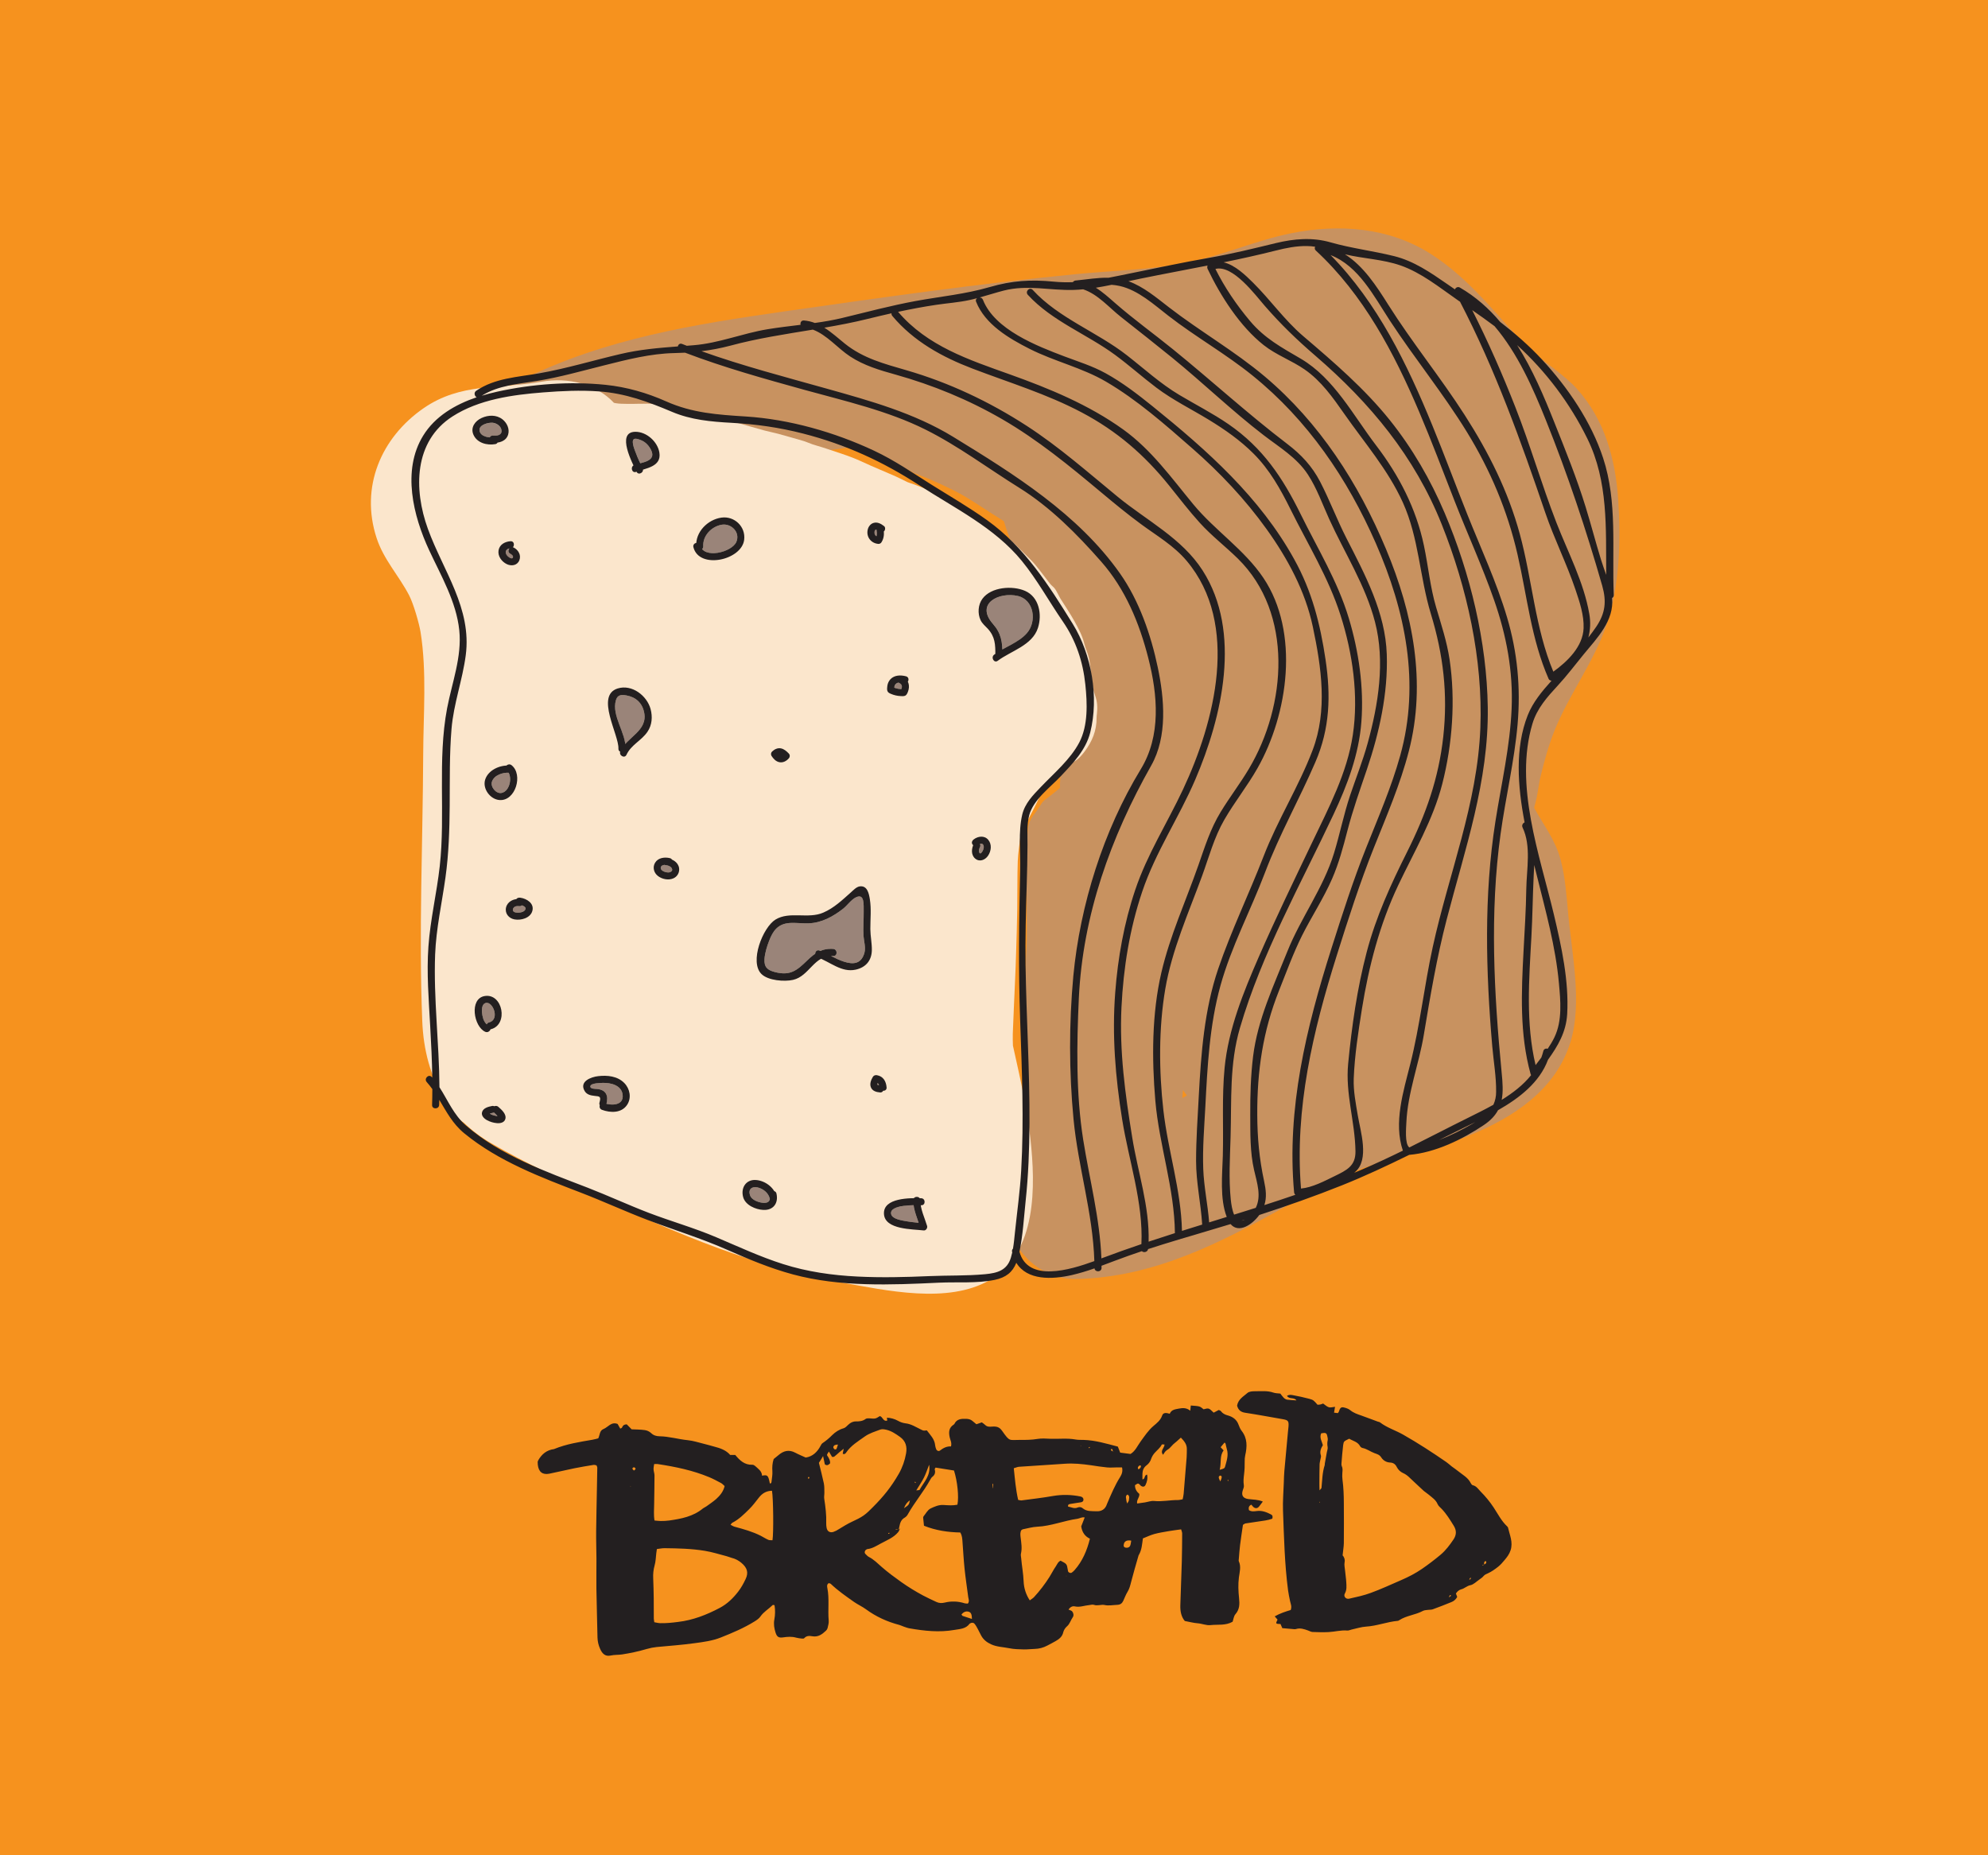
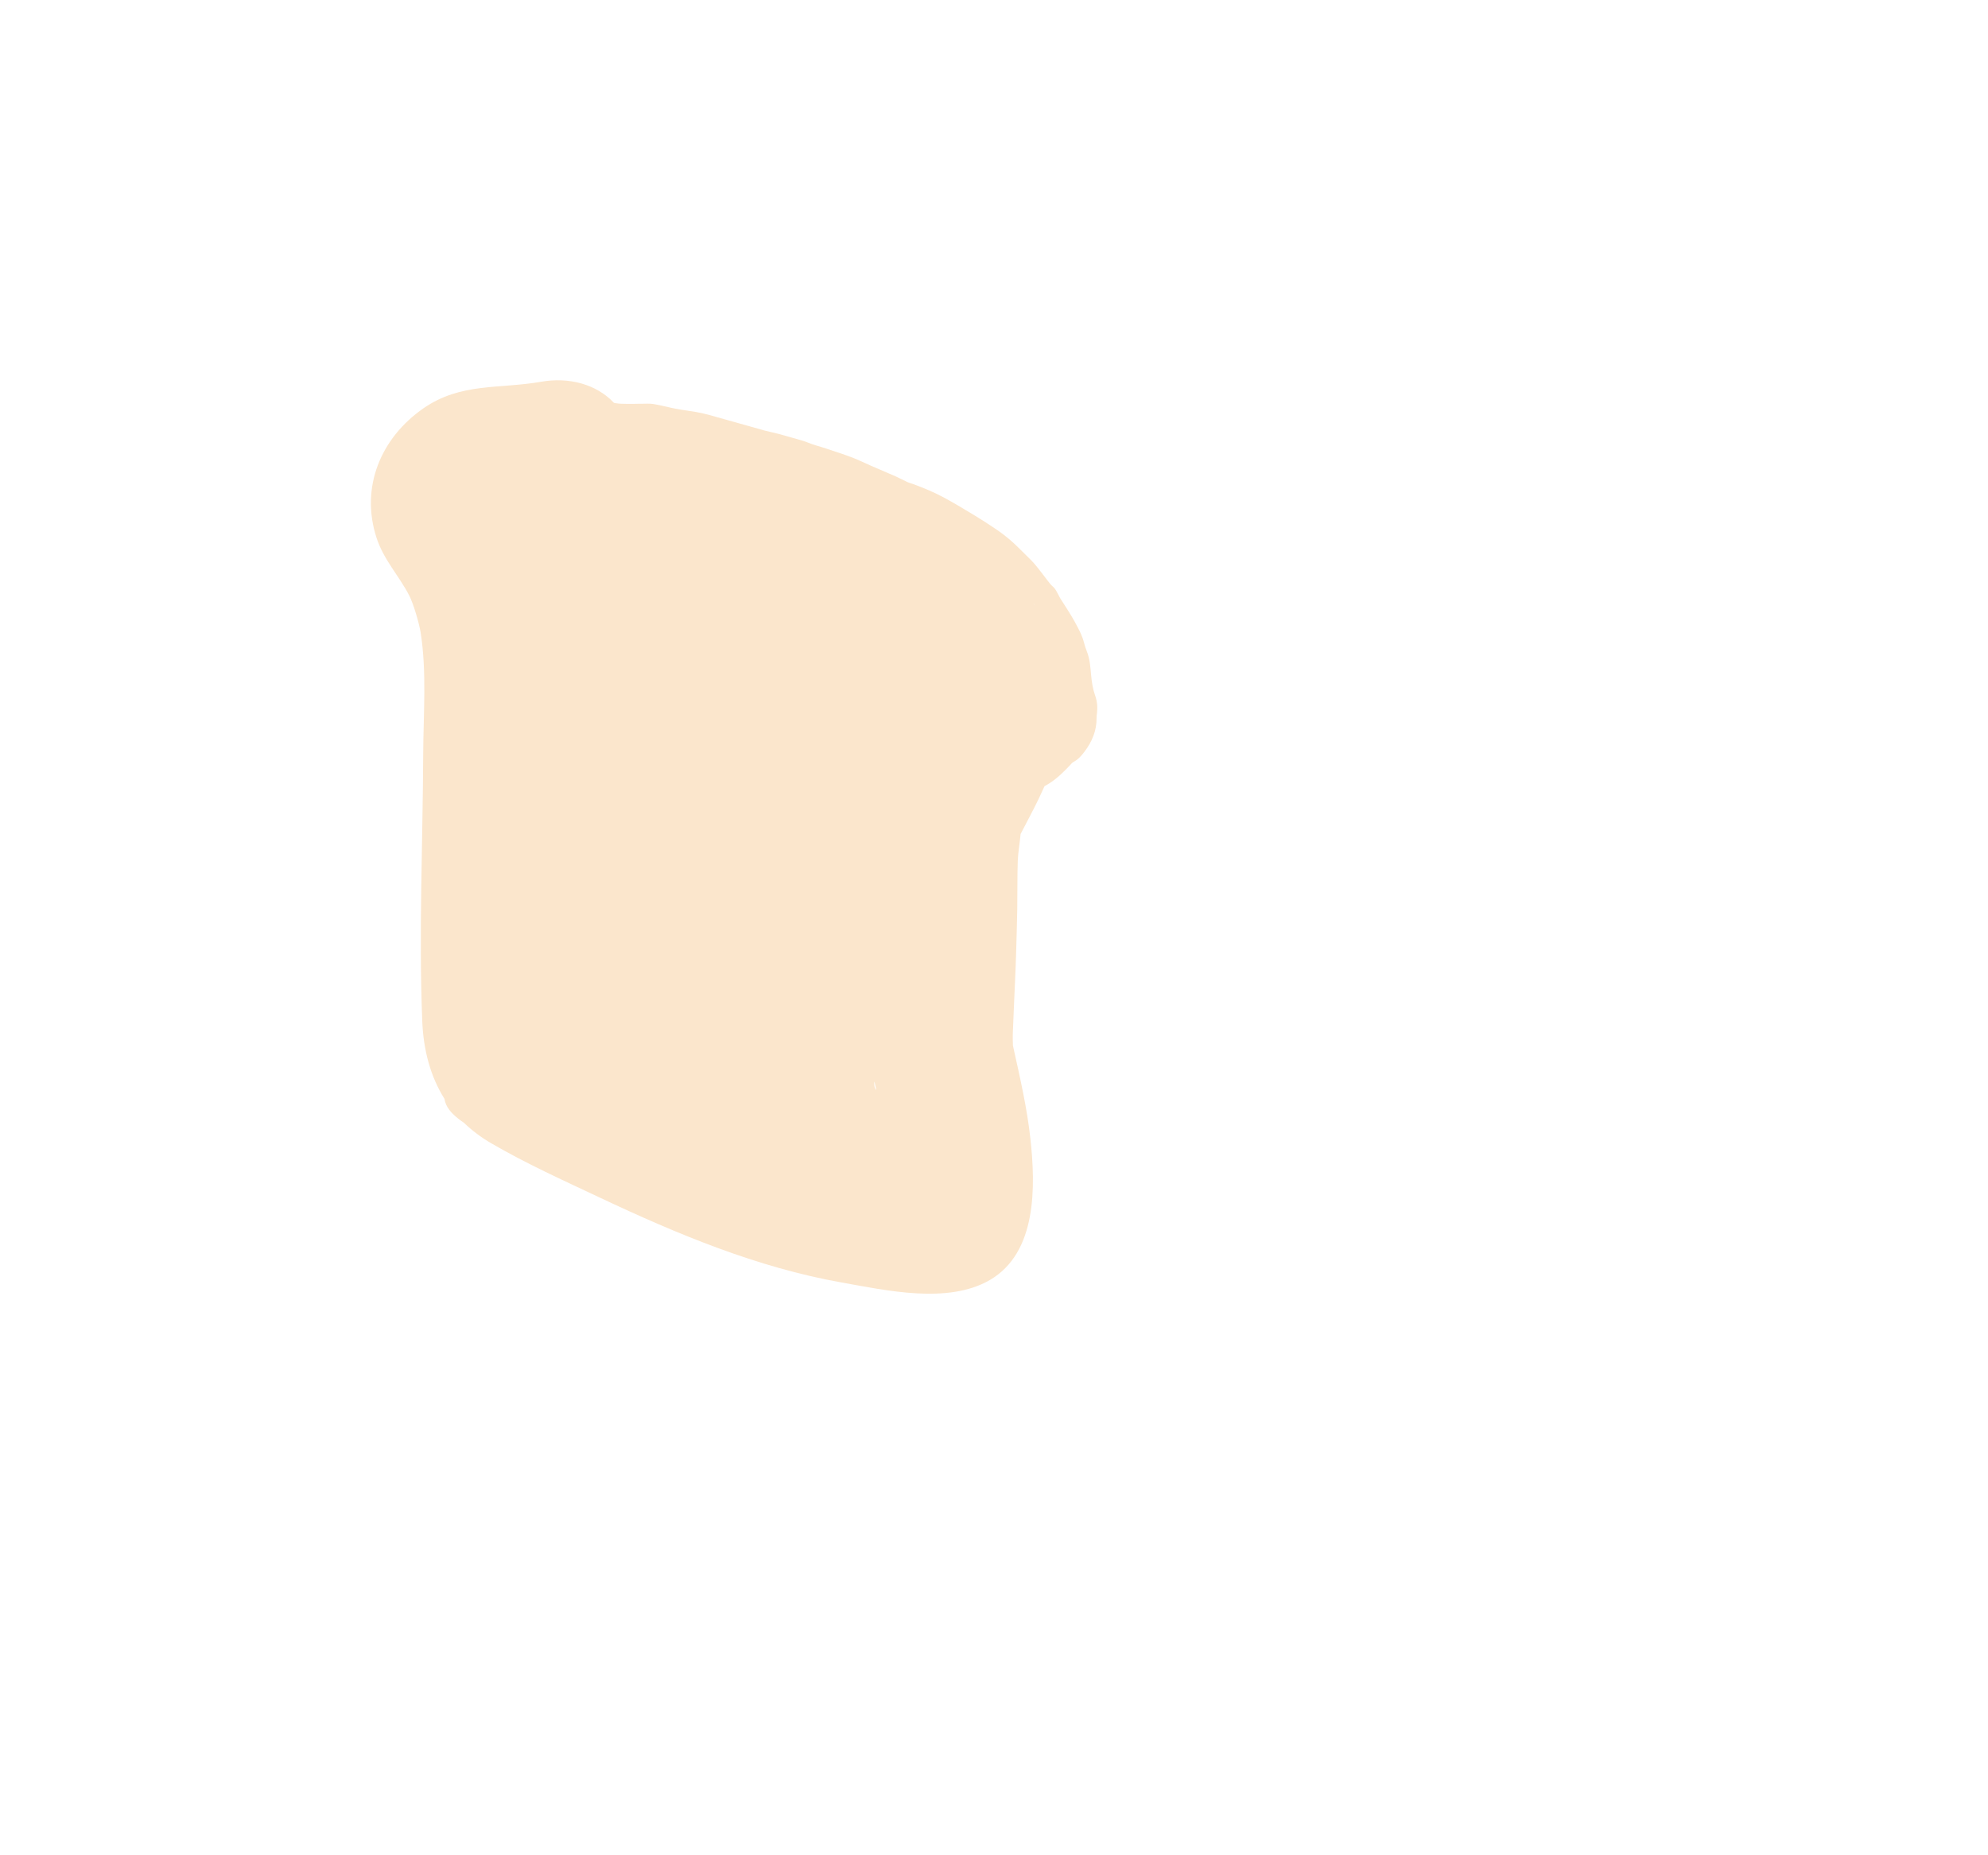
<svg xmlns="http://www.w3.org/2000/svg" version="1.1" id="Layer_1" x="0px" y="0px" viewBox="0 0 4000 3733.1" style="enable-background:new 0 0 4000 3733.1;" xml:space="preserve">
  <style type="text/css">
	.st0{fill:#F6921E;}
	.st1{fill:#231F20;}
	.st2{fill:#C89260;}
	.st3{fill:#FBE6CC;}
	.st4{fill:#9A8479;}
</style>
-   <rect class="st0" width="4000" height="3733.1" />
-   <path class="st1" d="M2145.2,3171.7l0.8-0.2l-0.5-0.8L2145.2,3171.7z M2174.8,2910.2l0.2-1.1l-1,0.4L2174.8,2910.2z M1268.5,2990.1  l-0.2,1.1l1-0.3L1268.5,2990.1z M1842.7,2983.1l-1.8-1.5c-0.3,0.4-0.8,1-0.7,1.1c0.5,0.6,1.2,1,1.8,1.6  C1842.3,2983.9,1842.5,2983.5,1842.7,2983.1 M2470.3,2980.2c0.4-0.1,1.1-0.1,1.1-0.2c0-0.8-0.1-1.6-0.2-2.4  c-0.4,0.1-1.1,0.1-1.1,0.2C2470.1,2978.6,2470.2,2979.4,2470.3,2980.2 M1789.7,3085.7c0-0.5-0.1-0.9-0.1-1.4  c-0.8,0.2-1.6,0.4-2.4,0.8c0,0.5,0.1,0.9,0.2,1.4C1788.1,3086.2,1788.9,3085.9,1789.7,3085.7 M1626.8,2971.9  c-0.5,0.7-0.9,1.5-1.3,2.3c-0.1,0.3,0.7,1.1,0.8,1.1c0.9,0.2,1.9-0.3,2.1-1.2s-0.3-1.9-1.2-2.1  C1627.1,2971.9,1626.9,2971.9,1626.8,2971.9 M2192.1,2911.6c-0.6,0.6-1.3,1.2-1.9,1.8c0.4,0.3,1,0.9,1.1,0.8  c0.7-0.5,1.3-1.1,1.9-1.8C2192.9,2912.2,2192.5,2911.9,2192.1,2911.6 M1997.8,2994.5c0.2,0,0.3-0.1,0.5-0.1v-8.3c-0.5,0-1,0-1.5,0.1  C1997.2,2988.9,1997.5,2991.7,1997.8,2994.5 M1275.5,2959.2c1.4-1.3,3-2.1,3.3-3.2c-0.1-1.3-0.9-2.5-2.1-3.1c-2-0.5-4.3,0.1-4.1,2.8  C1272.7,2956.8,1274.3,2957.8,1275.5,2959.2 M2290.5,2956.7c2.7-1.2,4.8-2.9,5.2-6.1c0.1-0.4-0.1-1.2-0.4-1.3  c-0.8-0.3-2.1-0.7-2.5-0.3C2290.6,2950.7,2287.9,2952.5,2290.5,2956.7 M2455.3,2981.1c3.6-7.7,3.8-10.6,0.6-11.7  c-0.5-0.1-1-0.1-1.4,0.1C2451.3,2971.3,2451.4,2973.3,2455.3,2981.1 M1686,2906.9c-5,0.1-8.2,1-9.3,4.9c-0.4,1.3,1.1,3.5,2.4,4.6  c0.7,0.6,3.5,0.1,3.9-0.6C1684.2,2913.3,1684.8,2910.5,1686,2906.9 M1818.8,3035c10-6.7,10-6.7,12-15.9  C1825.5,3022.7,1822.1,3026.6,1818.8,3035 M2268,3025.5c1.7-3,3.2-4.6,3.3-6.3c0.3-3.9,2.3-8.3-2.1-11.4c-0.5-0.2-1-0.2-1.4,0.1  c-4.3,3.3-1.4,7.6-1.5,11.5C2266.3,3020.8,2267.1,3022.2,2268,3025.5 M2276.1,3100.2c-6.5-1.2-10.5-0.2-13.3,3.3  c-1.2,1.5-1.6,3.8-1.9,5.8c-0.4,3.1,1.5,4.7,4.4,5.1c4.1,0.6,7.4-0.8,8.9-4.6C2275.3,3107,2275.4,3103.9,2276.1,3100.2   M1955.6,3257.8c-0.3-7.4-0.8-12.9-6.6-14.6s-10.7,1-14.5,5.5c1.1,1.5,1.6,2.7,2.4,3C1942.6,3253.6,1948.2,3255.4,1955.6,3257.8   M1843.6,2999.1c4-0.6,6.3-0.4,6.7-1.1c8.2-15.4,22.9-28.3,19.2-50.6c-3.8,9.7-6.5,18-10.3,25.6  C1855.1,2981.2,1849.8,2988.9,1843.6,2999.1 M2454.1,2957.7c7.9-2.1,9.9-3.1,10.6-5.6c3.2-11.9,7.7-23.7,3.7-36.4  c-1.1-3.5-1.6-7.1-2.5-10.6c-0.2-0.8-1.2-1.4-2-2.3c-2.6,3.1-5.2,6.2-7.9,9.4c2,2.2,3.7,4,6,6.5  C2453.6,2929.7,2457.8,2943.3,2454.1,2957.7 M1553.3,2999.8c-11.8,0.3-19.7,5.4-26.2,13.6c-6.4,8-12.5,16.5-19.8,23.6  c-10.3,10.1-20.6,20.5-33.8,27.2c-1.2,0.6-2,2.1-3.6,4.1c3.2,1.6,5.7,3.3,8.4,4c18,4.8,36,9.8,52.7,18.3c5,2.6,9.8,5.8,15,8  c2.5,1.1,5.6,0.6,8.3,0.8C1556.7,3084.8,1556,3015.3,1553.3,2999.8 M2376,2892.9c-3.2,2.9-5.8,5.3-8.5,7.7c-2.3,2-4.9,3.9-7.1,6  c-2.6,2.5-4.8,5.4-7.4,7.8c-2.3,2.1-5.3,3.4-7.5,5.6s-3.6,4.9-5.3,7.4c-6.5-8.1,2.3-13,3-20.6c-2.3,0-5.2-0.6-5.6,0.1  c-3.3,6.7-9.2,11-14,16.4c-3.1,3.4-5.6,7.4-7.2,11.8c-1.6,5.5-5,10.3-9.6,13.7c-5.4,4-7.8,9.6-8.1,16.1c-0.2,4,0,8,0,12.1  c6-0.5,3-8.7,9.3-9.7c1.6,7.6,0,14.5-3.2,21c-2.1,4.1-6,4.3-10.2,0.8c-0.4-0.3-0.5-0.9-0.9-1.3c-3.8-3.3-3.9-3.3-10,0.8  c-0.2,7.7,3.6,13.4,8.7,17.6c0.8,7.1-5.9,11.6-4.4,19.3c5.5-0.8,10.6-1.4,15.6-2.2c6.2-1,12.5-3.5,18.4-2.9  c16.2,1.7,32.1-2,48.2-1.9c3,0,5.9-0.9,9.4-1.5c0.9-3.7,1.5-7.4,2-11.1c2.1-24.3,4.1-48.7,6-73.1c0.4-5.7,0.3-11.4,0.4-17.1  C2388.1,2906.1,2382.5,2899.7,2376,2892.9 M1458,2990.4c-2.5-2.1-4.5-4.6-7.1-6c-7.8-4.2-15.6-8.4-23.7-11.8  c-33.3-13.9-68.4-21.1-103.9-26.5c-2-0.3-4,0-7.1,0c-0.5,3.8-1.4,7.3-1.2,10.7c0.2,4.1,1.9,8.2,1.9,12.3c0,19.2-0.5,38.4-0.7,57.6  c-0.1,10.7-1.2,21.5,0.7,33c4.6,0.4,8.6,1,12.6,1c5.7,0.1,11.4-0.3,17.1-1c24.2-3.5,48.1-8,67.8-24.3c2-1.6,4.6-2.5,6.7-4  c6.7-4.9,13.7-9.5,19.9-14.9C1448.8,3009.4,1455.4,3001.4,1458,2990.4 M2072,3220.4c3.6-2.7,6.3-4.2,8.4-6.4  c11.6-12.6,22-26.2,31.2-40.7c4.4-7,8-14.5,12.7-21.2c2.8-4.1,4.5-9.5,9.8-11.5c12.4,6.5,12.4,6.5,14.3,17.9c0.2,1,0.2,2.1,0.5,3.1  c0.8,2.9,5.1,4.7,7.7,2.9c2.1-1.5,4-3.3,5.7-5.2c15.8-18,24.8-39.2,30.7-63c-10.1-4.7-15.7-12.8-17.5-24.8c2-5.1,4.4-11.2,7-17.9  c-6.1-1.3-10.1,2-14.5,2.6c-27.3,3.8-53.1,14.7-81,16c-9.7,0.4-19.4,3.3-29.1,5.2c-1,0.4-2,1-2.9,1.7c-2.7,4.6-2,9.7-1.4,14.9  c1.3,10.8,3.2,21.5,0.6,32.5c-0.7,2.9,0.3,6.1,0.5,9.2c1.3,15.5,4.3,30.7,4.9,46.4C2060.1,3195.8,2064.4,3209,2072,3220.4   M2048.6,3018.2c3.4,0.6,5,1.2,6.4,1.1c21.1-2.8,42.4-5.2,63.4-8.9c18.5-3.2,37.4-2.8,55.8,1c3.3,0.7,5.8,2.8,5.8,6.4  c0.1,3-2.2,4.7-4.9,5.2c-7.2,1.2-14.4,2.1-21.6,3.4c-2.3,0.4-5.3,0.9-4.4,5.3c6.3,1,12.3,5,19.4,1.8c3.5-1.5,7.5-0.8,10.3,1.8  c8,6.6,17.7,5.3,26.9,5.8c10.5,0.6,18.1-3.9,21.5-14.3c0.3-1,0.7-2,1.2-2.9c7.6-17.6,15-35.3,25.3-51.6c3.6-5.7,5.7-11.9,3.9-19.5  h-9.7c-6.8,0.1-13.6,0.7-20.3,0.1c-10.9-1-21.7-2.8-32.5-4.4c-17.6-2.5-35.1-4.3-52.9-3c-30.7,2.1-61.3,4-92,6.1  c-2.9,0.2-5.8,1.6-10.4,2.9C2042.1,2975.9,2043.7,2996.9,2048.6,3018.2 M1647.7,2943.6c3.4,14,7,27.5,9.9,41.2  c1.2,6,1,12.3,1.1,18.5c0.1,4.1-0.9,8.4-0.3,12.4c2.5,16.4,4.6,32.9,4,49.5c-0.1,3.1,0.2,6.2,0.8,9.3c1.3,7.1,6.7,10.4,13.8,8.1  c3.9-1.4,7.6-3.3,11-5.6c8.7-5.3,17.3-10.7,26.6-15c8-3.7,16.1-7.5,23.2-12.5c6.7-4.7,12.6-10.8,18.4-16.6  c21.4-21.4,37-40.7,52.3-67.3c7.2-12.7,12.1-26.6,14.6-41c2.4-13.3-0.7-24.9-12.2-33.1c-8.5-6-17.1-12-27.4-14.4  c-3.9-0.9-8.6-1.7-12.2-0.4c-10.7,4-22.1,7.4-31.2,13.9c-13.4,9.6-28,18.2-37.6,32.4c-1.3,1.9-3.3,4.2-6.9,2.3c0.5-2.6,1.1-5.3,2-10  c-3.8,3-6.2,4.8-8.5,6.8c-3.5,3-6.9,6.3-10.6,9.1c-1,0.8-2.9,0.3-4.3,0.5c-2.1-3.7-4.1-7-6.4-10.8c-4.1,6.3-4.5,6.5-3,8.7  c3.3,4.8,6,9.6,5.3,15.2c-3.3,3-6.1,5.2-10.5,1.8c-0.9-4.4-1.9-9.2-3.5-16.6C1652.9,2935.7,1650.7,2939,1647.7,2943.6   M1316.5,3264.4c4.2,0.7,8.1,1.8,12.1,1.9c12,0.3,23.8-1,35.7-2.5c30-3.5,57.4-14.3,83.8-28.2c15-7.9,27-19.6,37.2-32.8  c6-7.7,10.8-16.5,15-25.4c6.3-13.3,2.9-22.9-8.8-32.7c-5.6-4.7-12.1-8.1-19.2-9.8c-3.5-0.9-6.8-2.5-10.4-3.4  c-14.6-3.8-29-8.4-43.8-10.8c-26.7-4.4-53.8-5-80.8-5.3c-5-0.1-10.1,1.1-15.6,1.7c-0.5,3.5-0.9,5.9-1.2,8.4  c-1,8.2-1.1,16.7-3.4,24.6c-2.4,8.5-3.3,17.4-2.8,26.2c1.1,27,1.3,54,1.2,81C1315.6,3259.5,1316.1,3261.5,1316.5,3264.4   M1811.5,3075.5l-0.4-0.3c-1.3,2.7-2.1,5.8-4,8c-9.2,11.1-22.8,16.2-34.9,22.8c-8.4,4.5-17,10.2-27.1,11.2c-1,0.1-1.8,0.9-2.7,1.5  c-2.7,1.7-3.5,5.9-1.2,8.2s4.4,4.7,7,6.1c9.9,5,17.6,12.9,25.8,20.1c12.5,11,25.9,20.8,39.5,30.5c14,9.9,28.7,18.9,43.8,27  c8.7,4.7,17.7,8.7,26.6,12.9c5.4,2.6,11,2.8,16.8,1.4c13.2-3.3,27-2.8,40,1.3c2.3,0.7,4.8,0.5,6.7,0.7c3.6-4.8,1.4-8.8,0.8-12.8  c-2.5-19.1-5.4-38.1-7.4-57.2c-1.9-18.1-2.8-36.3-4.2-54.4c-0.5-6.1-0.6-12.4-4.5-18.7c-24.8-0.5-49.3-4-73-13.6  c-0.6-5.5-1.2-10.7-1.6-15.8c-0.1-1.1,0.1-2.1,0.7-3c4.6-5.5,8.2-13,14.2-15.9c8-3.8,16.6-7.8,26.6-7c9.1,0.6,18.5,1.3,27.4-0.6  c3.2-16,0-47.3-6.9-68.8c-12.2-1.9-24.8-3.9-37.1-5.9c-0.9,1.7-1.9,2.8-1.7,3.5c1.7,6.1,0.6,11-4.7,15.1c-2,1.5-3.3,4-4.6,6.3  c-13.3,24.1-31.4,45.1-44.8,69.2c-1.5,2.8-3.7,5.1-6.4,6.7c-7.2,4-9.2,10.7-10.6,17.8c-0.4,2-0.8,4.1-1.3,6.1  c-1.9-0.3-3.9-0.7-5.8-1.1c0,0.4-0.1,0.7-0.1,1.1h5.9C1809.3,3077,1810.3,3076.2,1811.5,3075.5 M2239.2,2921  c0.5-0.1,0.9-0.2,1.4-0.4c0.4-0.2,0.7-0.4,1-0.6c-0.9,0.4-1.8,0.7-2.7,1.1c0-1.5-0.2-3-0.6-4.5c-0.2-0.5-1.6-0.6-2.5-0.9  c-0.1,0.8-0.7,2-0.3,2.5C2236.6,2919.3,2237.8,2920.3,2239.2,2921 M1469.2,2927.8h10.2c8.9,10.8,18.7,20.4,34.5,19.7  c1.8-0.1,4.1,1.2,5.5,2.5c6,5.6,13.5,10.1,13.9,19.5c11.2-2.2,12.4-0.8,15.7,15.6c3,0.4,3.2-2,3.4-3.9c0.7-6.7,2.1-13.5,1.7-20.1  c-0.6-8.5-0.2-16.6,2.6-25.1c2.8-2.3,6.1-4.8,9.2-7.5c10.4-9.1,21.4-12.1,34.3-5.2c6.3,3.4,12.9,6,20.9,9.7  c13.3-1.8,23.3-10.7,30.1-23.9c0.9-1.8,2.1-3.9,3.7-5c7.1-4.8,13.7-10.3,19.7-16.4c5.9-5.8,13.6-11.1,22.5-13.5  c3.7-1,6.9-4.6,9.9-7.4c4.4-4.1,9.1-6.6,15.3-6.5c6.8,0.1,13.5-0.5,19.3-4.9c1.8-1.3,4.9-1.5,7.4-1.3c12.4,1,12.4,1.1,21.3-4.5  c6,1.2,6.5,11.6,14.9,9c-0.2-1.9-0.5-3.8-0.7-5.8c7.9,0.3,15.5,2.5,22.4,6.3c4.5,2.6,9.5,4.3,14.6,5c11.8,1.2,21.3,7.6,31.5,12.5  c4.9,2.4,4.8,2.7,11.8,1.7c6.8,9.1,15.7,17.4,16.8,30.2c0.4,2.6,1,5.1,2,7.5c1.1,3.2,5.1,5,7.6,3c6.6-5.2,13.8-8.9,22.3-8.4  c1.9-7.6-1.4-12.7-2.6-18.1c-2.3-10.3-2-19.6,8.2-25.9c0.5-0.3,0.8-0.6,1.1-1.1c4.9-10.4,14.2-10.7,23.9-10.4  c4.9,0.2,9.2,1.2,12.9,4.6c2.3,2.1,4.8,4,7.6,6.3c3.3-1.1,6.7-2.3,10.9-3.8c2.4,1.6,4.7,3.4,6.8,5.3c3.8,3.7,8.4,3.7,13.1,3.3  c10.5-0.9,15.6,1,21,8.6c15.8,22.4,13.8,17.9,35.6,18.1c12,0.1,23.8,0,35.8-2c8.1-1.3,16.6-0.7,24.9-0.3c17.1,0.7,34.4-1.6,51.5,1.5  c5.1,0.9,10.4,0.7,15.6,0.8c24.1,0.6,47,7.7,69.4,13.5c1.8,4.7,3.3,8.5,4.7,12.1c7.3,1,13.9,1.8,20.8,2.7  c9.7-5.8,13.9-16.4,20.3-25.1c8-10.9,15.2-22.1,25.7-31.1c6.9-5.9,14.4-11.5,17.7-21.3c2.2-6.6,9.1-5.2,15.2-3.4  c3.4-8.6,11.5-9,19-10.5c7.8-1.6,15.3-1.4,22.3,4.4c0.5-4.7,0.8-7.6,1.1-10.5c18.1,1.3,18.1,1.3,25.7,7.6  c10.5-2.8,10.5-2.8,20.3,6.8c3.2-1.7,6.7-3.5,10.2-5.4c1.6,0.8,3.4,1.1,4.2,2.2c3.6,4.9,8.5,7.3,14.2,8.8  c9.9,2.8,17.7,8.2,21.4,18.5c1.6,4.4,3.5,8.9,6.3,12.5c11.8,15.1,11.1,31.9,7.2,49.1c-0.9,4-1.2,8.1-1.1,12.2  c0.2,8.9-0.2,17.7-1.3,26.5c-0.9,7.3-1.6,14.3-0.4,21.7c0.6,3.2-1.1,7-2.2,10.3c-3.2,10,0.5,15.9,11.1,17.4  c9.7,1.3,19.6,0.9,29.3,5.1c-2.6,3.4-4.9,6.5-7.3,9.6c-2.9,3.8-6.8,4.8-10.7,2.1c-2-1.4-3.4-3.6-5.1-5.5c-5,2.3-6,5.9-4.9,11  c4.9,3.4,10.7,2.5,16.2,1.8c10.4-1.3,19.4,2.3,28.3,6.9c1.3,0.7,2.8,2.1,3,3.4c0.3,1.8,0,5-0.9,5.3c-4.4,1.5-8.8,2.7-13.4,3.4  c-13.4,2.1-26.8,3.9-40.1,6c-1.4,0.2-2.7,1.4-5.1,2.8c-1.9,13.2-4.1,27-5.8,40.8c-1.2,9.3-1.7,18.6-2.5,27.9c-0.1,1.6-0.6,3.3,0,4.6  c4.9,10.8,1.6,21.7,0.2,32.3c-1.8,14.1-1.2,28.1,0.3,42.1c1.2,11.7,1.2,22.4-7.3,32.1c-3.5,4-4,10.5-5.7,15.2  c-14.4,8.2-29.9,5.1-44.6,6.8c-8.4,0.9-17.1-3.1-25.9-3.7c-8.2-0.6-16.3-2.9-25.7-4.6c-7.2-8.5-9.3-19.6-9-31.1  c0.8-29.7,2.2-59.3,3-89c0.5-18.7,0.6-37.5,0.7-56.2c0-2.4-1.2-4.8-2.1-8.1c-8.7,1.2-16.9,2.2-25,3.6c-9.7,1.7-19.5,3.2-29,5.8  c-7.9,2.2-15.5,5.9-22.9,8.8c-1.7,11.7-2.2,23-8.1,33.1c-0.3,0.4-0.6,0.9-0.7,1.4c-5.1,17.9-10.5,35.8-15.1,53.9  c-1.7,6.6-3.2,12.9-6.9,18.9c-3.5,5.7-5.9,12.2-8.7,18.3c-2.4,5.2-6,7.9-12.1,8.1c-8.8,0.3-17.4,2.3-26.3,0.2  c-3.4-0.8-7.2,0.4-10.8,0.5c-3,0.1-6.3,0.6-9-0.5c-3.8-1.4-6.9,0-10.3,0.3c-9.7,0.8-19,4.9-29.1,2.6c-4.5-1-9.2,1.1-12.5,6.5  c2.6,1.2,5.9,1.8,7.4,3.7c2.7,3.4,3.5,8.3,1,11.8c-4.2,5.9-5.8,13.3-11.7,18.3c-3.5,3.1-6.1,7.1-7.3,11.6c-2,9.3-8.5,14-15.8,18.2  c-5.4,3.1-10.9,5.9-16.4,8.8c-7.8,4.2-16.5,6.5-25.4,6.7c-7.3,0.1-14.6,1.2-21.8,1c-9.9-0.3-19.9-0.4-29.5-2.4  c-12.1-2.5-24.7-2.5-36.4-7.9c-8.5-3.9-15.1-9.1-19.6-17c-2.5-4.5-4.6-9.3-7.1-13.8c-2-3.6-3.9-7.4-6.6-10.5  c-2.2-2.6-5.5-2.6-8.6-0.9c-0.4,0.3-1,0.4-1.3,0.8c-7.7,10.6-19.6,10.5-30.8,12.5c-30.3,5.3-60.2,2-90.1-3.2  c-4.1-0.7-8-2.3-11.9-3.6c-2.9-1-5.7-2.5-8.7-3.3c-24.4-6.4-46.8-16.6-67.2-31.6c-7.5-5.5-16.2-9.3-23.9-14.7  c-16.1-11.4-32.4-22.6-46.7-36.3c-1-0.9-2.8-1-4.1-1.5c-4.2,2.6-3.4,6.7-2.8,9.9c4.3,21.7,0.7,43.6,2.7,65.4  c0.5,5-1.2,10.3-2.3,15.3c-0.6,2-1.7,3.7-3.2,5.1c-7.7,7.3-15.8,13.4-27.7,11.2c-5.5-1-11.5-1.3-16,3.9c-0.8,0.9-2.9,1-4.3,0.8  c-4.1-0.3-8.1-0.9-12.1-1.9c-8.7-2.5-17.4-1.8-26.2-0.5s-12.4-1.1-15.1-9.6s-4.2-17-2.5-26.1c1.8-9.6,2-19.5,0.4-29.1  c-1.7-0.2-3.2-0.8-3.6-0.4c-8,8-18.2,13.6-24.8,23.2c-2.8,4.1-7.5,7.2-11.8,9.9c-21.3,13.2-44.4,23-67.6,32.2  c-17,6.8-35.3,9.2-53.3,11.6c-25.3,3.5-50.7,5.3-76.1,7.7c-6.7,0.7-13.3,2-19.8,3.9c-16.3,4.8-33,8.4-49.8,11  c-7.5,1.1-15.2,0.5-22.9,2.2c-10.3,2.3-16.8-3.1-21.3-13.6c-3.2-7.1-5-14.8-5.2-22.6c-0.6-32.8-1.7-65.6-2.2-98.4  c-0.3-20.3,0.2-40.6,0.1-60.8c-0.1-18.2-0.8-36.4-0.6-54.6c0.3-28.1,1-56.2,1.5-84.3c0.3-14.6,0.6-29.2,0.8-43.7  c0-1.4-0.9-2.9-1.6-4.7c-2-0.3-4.1-1.2-6-0.9c-12.8,2.1-25.7,4.2-38.5,6.8c-16.8,3.4-33.5,7.5-50.4,10.9  c-13.7,2.7-21.6-3.6-23.2-17.9c-0.2-2.1-0.2-4.2-0.3-6c0.5-1.2,0.7-2.2,1.2-3.1c7.1-12.4,17.1-20.7,31.7-22.5  c24.8-10.3,51-14.3,77.2-18.8c4-0.7,8-1.9,11.8-2.8c3.5-6.8,2.4-15.6,10.6-18.8c9.2-3.7,15.5-15.2,28.4-10.2  c1.5,2.7,3.3,5.9,5.3,9.4c1.3-0.7,3.2-1.2,3.6-2.2c1.5-3.8,3.7-6.2,9.5-6.4c2.7,2.7,6.1,6.3,9.8,10c8.4,0.4,17.6,0.3,26.6,1.6  c4.7,0.7,9,2.7,12.5,5.9c5,4.9,10.9,6.4,17,6.5c19.4,0.3,37.9,6,57.1,7.9c10.8,1.1,21.3,4.6,31.9,7.2c7.1,1.7,14.1,3.8,21.1,5.7  C1449.3,2914.1,1461,2918.2,1469.2,2927.8 M2655.6,3023.1c-0.1-0.5-0.2-1-0.3-1.4c-0.2,0.4-0.6,0.8-0.6,1.2s0.2,0.9,0.3,1.4  L2655.6,3023.1 M2958.5,3174.8c-0.8,1.1-1.5,2.2-2.3,3.3c0.4,0.2,1.1,0.8,1.1,0.7c1-1,1.9-2,2.7-3  C2959.7,3175.6,2959.3,3175.3,2958.5,3174.8 M2655,2999c2.8-3.3,3.8-4,3.9-4.8c1.6-15.4,1.6-31,6.5-45.9c0.3-0.9,0-2.1,0.2-3.1  c1.3-7.6,2.8-15.2,4.1-22.8c0.6-3.5,2.2-7.2,1.6-10.5c-0.9-4.5-0.9-9.2,0.1-13.7c0.6-2.9-0.3-6.2-1-9.2c-1.3-5.6-3.3-6.3-12-4.8  c-4.1,8.5,1.3,16,3.3,23.9c-3.9,6.4-6.7,12.9-4,20.6c0.8,2.2-0.4,5-0.8,7.5c-0.6,3.5-1.7,7-1.8,10.5c-0.3,12.9-0.4,25.9-0.4,38.8  C2654.6,2989,2654.8,2992.6,2655,2999 M2701.4,3129.9c3.6,3.7,5.1,9,4,14c-1,5.4,0.5,11.2,1,16.9c0.7,7.7,2,15.5,2.4,23.2  s1.3,15.2-2.9,22.7c-3.2,5.7,2.2,11.9,8.8,10.3c14.7-3.3,29.6-6.5,43.6-11.7c20.5-7.5,40.3-16.7,60.4-25.4  c14.8-6.4,29.1-13.7,42.5-22.9c12.9-8.9,25.2-18.3,37.2-28.3c10.6-8.9,18.5-19.6,26.1-30.8c6.1-9,6.5-18.2,0.5-27.7  c-7.4-11.9-14.6-23.9-24.4-34c-2.9-3-6.5-5.8-8-9.4c-3.7-8.8-11.2-13.4-17.9-19.1c-3.1-2.7-6.8-4.8-9.9-7.5  c-6.9-6.2-13.6-12.8-20.5-19.1c-6.7-6-12.4-13.1-21.3-16.9c-5.3-2.4-9.6-6.5-12.3-11.6c-3.2-6.7-7.5-9.3-14.3-9.6  c-6.9-0.4-13.2-4.1-17-9.9c-3.7-6-8.5-7-14-9c-8.1-3-15-8.6-23.8-10.3c-2-0.5-3.8-1.7-4.9-3.5c-4.9-9.2-14.7-10.7-22-15.2  c-10.6,5.1-11.1,5.1-12.2,13.1c-1.6,12.4-2.4,24.9-3.4,37.3c-0.2,1.6,0,3.1,0.6,4.6c2.2,4.5,1.6,9,1.2,13.7c-0.4,4.7-0.3,9.4,0.3,14  c2.1,15.5,2.6,31,2.7,46.6c0.1,27,0.3,54,0,81.1C2703.7,3113.1,2702.3,3120.7,2701.4,3129.9 M2986.1,3148.4c2.5-1.4,5.4-2.6,4-6.4  c-0.1-0.3-0.9-0.8-1.2-0.6c-3.6,1.5-2.8,4.5-2.5,7.3c-0.9-0.1-1.8-0.1-2.7,0c-0.5,0.2-0.8,1.1-1.2,1.7c0.4-0.2,0.9-0.3,1.3-0.5  C2984.6,3149.4,2985.3,3148.9,2986.1,3148.4 M2914.6,3214.7c1.6-1.1,3.1-2.1,4.6-3.2c0.3-0.2,0.2-0.9,0.3-1.3  c-0.8-0.1-2.1-0.5-2.3-0.2c-0.9,1.6-1.6,3.3-2.4,4.9c-1,0.1-2,0.1-3,0.2C2912.7,3214.9,2913.7,3214.8,2914.6,3214.7 M2489.1,2828.6  c2.3-13.2,12.9-18.5,20.9-25.6c3.4-3,9.8-3.4,14.9-3.4c12.4,0.1,25-1.5,37.2,2.7c4.3,1.5,9.2,1.4,14,2c2.3,2.8,4.3,5.9,6.8,8.4  c1.8,1.8,4.1,3.2,6.6,3.8c6,0.9,12.1,1,19,1.5c-4.7-7-14.5-1.5-19-9.2c3.7-2.4,7.9-2.1,11.5-1.4c11.2,2.1,22.4,4.4,33.4,7.4  c8.4,2.3,9,3.3,16.5,11.9c1.8,0,3.7-0.1,5.5-0.4c2-0.5,3.9-1.2,5.8-2c3.9,2.7,7.4,6.2,11.5,7.5c3.4,1.1,7.7-0.5,12.5-0.9  c-0.7,4.1-1.3,7.4-2,11.8c3,0.4,5.4,0.7,7.6,0.9c0.8-0.8,1.5-1.8,2-2.8c2.3-7.6,4.5-9.9,10.1-8.6c4.4,1,9.3,2.6,12.7,5.4  c6.7,5.5,14.4,8.1,22.3,10.8c6.8,2.4,13.6,5,20.4,7.5l12.9,4.8c1.4,0.5,3.2,0.6,4.4,1.5c14.2,10.9,31.3,16,46.6,24.7  c29.9,17,58.7,35.7,86.9,55.2c3.8,2.6,7.2,5.9,10.9,8.8c4.1,3.1,8.5,5.9,12.5,9.2c9.1,7.5,20.2,13,25.7,24.3c0.9,1.7,2.5,4,4.1,4.3  c7.4,1.6,11,7.8,15.6,12.5c9.9,9.9,18.8,20.7,26.5,32.4c8.5,12.9,15.5,27,27,37.8c0.8,0.7,1.4,1.5,1.8,2.5  c3.4,15,10.5,29.4,5.2,45.7c-2.5,7.8-7.1,13.8-12.1,19.7c-4,4.8-8.1,9.6-12.9,13.4c-6.5,5.1-13.3,10-20.7,13.3  c-3.3,1.5-6.2,2.5-8.7,5.5c-2.2,2.7-5.3,4.8-8.3,6.9c-6,4.1-11.7,10.2-18.3,11.5c-7.1,1.4-11.6,6.6-18.1,8.2  c-4.7,1.2-8.2,4.4-10.9,8.5c0.9,2.3,1.7,4.6,2.6,6.9c-2.5,4.7-6.6,8.4-11.5,10.3c-12.5,5.1-25,10-37.7,14.6c-2.8,1-6.1,0.7-9.2,1.1  c-3.6,0.6-7.6,0.4-10.6,2.1c-15.1,8.2-33,9.2-47.6,18.7c-0.8,0.7-1.8,1.1-2.8,1.3c-21.7,1.9-42.2,10.3-64,11.6  c-9.7,0.6-19.3,3.8-29,5.9c-3,0.7-6.1,2.3-9,2c-12.6-1.1-24.8,2.5-37.2,3.1c-10.9,0.6-21.8,0.2-32.7-0.2c-2.9-0.1-5.8-2-8.8-3  c-7.9-2.8-15.7-5.6-24.3-2.9c-2.3,0.7-5.1,0.1-7.7-0.1c-6.1-0.5-12.2-1.1-19.8-1.7c-0.9-2-2.2-5.1-3.6-8.3c-10-0.3-10.2-0.5-6-8.9  c-1.6-1.9-3.3-3.7-5.7-6.5c10.7-6.1,21.9-9.7,32.2-12.8c2.7-7.1-0.2-12.5-1.3-18c-1.4-7.1-3.1-14.2-4-21.4  c-7-53.3-8.2-107-10.2-160.6c-0.7-18.7,1-37.5,1.6-56.2c0.3-7.8,0.4-15.6,1.1-23.4c2.3-26.5,4.9-52.9,7.3-79.3  c0.3-3.6,0.9-7.3,1.1-10.9c0.7-10.5-1-12.4-11.6-14.2c-25.1-4.3-50.2-9.1-75.4-12.9C2496.6,2841.6,2491.5,2837.4,2489.1,2828.6" />
-   <path class="st2" d="M3100,1561.2c7.6-31.1,16.4-63.1,28.4-92.6c29.6-72.9,78.4-135.9,103.9-211c26.6-78.4,29.3-170.5,23.6-252.7  c-5.7-81.8-27.2-160.5-83.3-222.8c-23.5-26.1-65-53.4-83.5-69.5c-24.3-21.2-45.7-45.4-67.1-69.5c-43.4-49-87.3-96.4-143-132  c-84.4-53.9-185.1-61-281.1-41.7c-71,14.2-137.5,44.6-208.5,58.9c-74,14.9-151.1,16.1-226.2,23.5c-194,19.1-387.1,46.5-580,74.1  c-185.3,26.6-365.3,54.9-534.8,139.2C977.8,800.2,958.1,900,996,964.7c42,71.8,128.8,87.5,199.6,52.3  c118.3-58.8,253.3-78.8,382.7-97.9c47-6.9,94-13.7,141-20.4l0.6,0.3l2.2,1l1,0.5l2.1,1l1.1,0.5l2.1,0.9l1,0.4c1,0.5,2,0.9,3,1.3  c12.3,5.1,24.4,10.9,36.7,16.1c14.5,6.1,29.3,11.7,43.9,17.7c5,2,9.8,4.7,14.6,7.2c4.3,2.2,8.4,5,12.8,6.9c9,3.7,18.4,6.7,27.4,10.6  c13.8,5.9,27.5,12.1,41,18.7c11.3,5.5,22.5,11.1,33.3,17.6c17.3,10.4,34.2,21.5,51.2,32.5c2.2,1.4,4.3,2.8,6.5,4.2l1.7,1l2.5,1.6  c5.3,3.3,10.6,6.7,15.8,10.1l0,0c3.3,10.4,6.6,21,10.7,31.7c15.6,40.9,35.7,77.1,57.8,114.6c66.2,112.2,53,248.9,44.6,379.6  c-0.2,3.6-0.3,7.2-0.2,10.8c-7.7,6.6-15.5,12.9-23.6,19.1l-0.5,0.4c-2.7,2.1-5.4,4.1-8.1,6.2c-1.8,1.6-3.4,3.4-4.7,5.5  c-4.2,6.1-7.8,12.6-12.4,18.3c-7.8,9.8-14.1,20.2-15.2,33s-1.9,25.8-2.4,38.7c-0.7,18.6-1.3,37.3-1.3,56c0,16.4,1.5,32.9,1.3,49.4  c-0.4,34.6,1.5,69.2-0.9,103.8c-1.6,23.3-1.6,46.7-1.9,70c-0.3,22.5-0.2,44.9,0.2,67.4c0.4,20,1.4,40,2.1,60c0.2,4.1,0.2,8.1,0,12.2  c-1,11.8-2.5,23.5-3.3,35.3c-1.8,25.7-1.5,51.6-6.7,77c-0.3,1.9-0.3,3.9-0.2,5.8c0,6.8-0.1,13.7,0,20.5c0,1.8,0,3.5,0,5.3  c0,0.8,0,1.6,0,2.4v3.3c-9.3,38-18.6,76-28,114c-22.3,89.6,43.6,187.2,140.7,184.6c155.7-4.1,288.8-73.3,421.7-147.4  c52.1-29.1,104.3-58.8,152.7-75.6c70.8-24.6,144.7-37.6,214.3-66c88.7-36.1,173.9-91.5,203.5-188.1c24.3-79.3,2.3-178.8-4.9-259.8  c-3.2-35.3-5.8-71.6-14.8-105.9c-10.9-41.3-34.2-69.8-53.4-105.2c0.4-2.7,1-5.3,1.8-7.9C3094.1,1599.9,3095.5,1579.6,3100,1561.2z   M2379.1,2209.5L2379.1,2209.5c0.2-2.6,0.3-5.2,0.5-7.9c0-0.1,0-0.1,0-0.2c0.2-2.7,0.4-5.3,0.6-8c2.5,3.8,5.2,7.4,7.9,11  C2385.2,2206.2,2382.2,2207.8,2379.1,2209.5z" />
  <path class="st3" d="M2203.6,1400c-4.8-13.5-6.9-27.3-8.2-41.4c-1.5-16-2.4-32.1-8.4-47.3c-2.4-5.9-4.3-11.9-5.9-18.1  c-3.9-15.3-11.5-28.9-18.9-42.5c-8.8-16.1-19.2-31.2-28.9-46.7c-1.5-2.4-2.5-5-3.9-7.4c-3.2-5.8-5.7-11.9-11.1-16.4  c-4-3.2-7.1-7.6-10.3-11.7c-8.3-10.6-16.2-21.5-24.8-31.8c-5.8-7-12.4-13.3-18.9-19.7c-10.3-10.1-20.3-20.5-31.2-29.9  c-9.4-8.1-19.4-15.7-29.7-22.6c-13.7-9.3-27.7-18.4-41.9-27c-19.9-12.1-39.8-24-60.2-35.2c-20.6-11.3-42.4-20.3-64.5-28.4  c-3.7-1.4-7.5-2.2-11-3.8c-8-3.7-15.8-8-23.9-11.6c-16.2-7.1-32.6-13.9-48.8-21c-12.7-5.5-25.1-11.8-38-16.7  c-15.5-6-31.4-11-47.1-16.3c-4.7-1.6-9.5-3.1-14.2-4.6c-6.6-2-13.3-3.9-19.8-6.1c-6-2-11.8-4.8-17.9-6.6  c-16.8-4.9-33.6-9.7-50.4-14.3c-9.1-2.5-18.4-4.1-27.5-6.6c-37.6-10.5-75.2-21.3-112.8-31.7c-8.5-2.3-17.2-4.3-25.9-5.7  c-13.1-2.3-26.3-3.8-39.3-6.3c-15.2-2.9-30.2-7.1-45.5-9.6c-8.1-1.3-16.5-0.4-24.8-0.5h-5.8c-7.2,0.1-14.4,0.4-21.6,0.2  c-8-0.2-16.1,0-23.9-1.4c-1.1-0.2-2.2-0.4-3.3-0.7c-35.8-38-91.4-52.1-146.5-42.4c-84.2,14.8-161.4,1.3-236.6,53.3  c-86,59.5-127.8,159.2-94.5,261c14.5,44.3,44.6,75.2,65.5,115.5c9,17.3,20.3,57.2,23,73.9c12.8,80.1,5.6,165.6,5.3,246.3  c-0.8,178.2-9,358.2-1.9,536.2c2.3,58.8,16.5,111.9,44.7,156.8c2.6,16.7,13.7,28.3,26.2,38.6c4.2,3.4,8.5,6.6,13,9.6  c16.6,15.9,35,29.7,54.9,41.2c70.1,40.9,145.7,75,219.1,109.6c155,73.1,316.2,140.4,485.7,170.5c90.2,16,213.8,44,298.2-4.8  c95.6-55.3,92.3-189.3,81.8-284.9c-6.7-61.6-21.2-124.1-35.1-186.9c-0.2-8-0.6-15.9-0.3-23.8c1.4-36.6,3.1-73.1,4.7-109.7  c0.8-17.7,1.5-35.5,2-53.2c0.9-29.7,1.8-59.4,2.3-89c0.5-31.8-0.1-63.7,1-95.6c0.6-16.8,3.7-33.6,5.3-50.4c0.1-1.4,0.3-2.8,0.4-4.1  c12.2-23.8,25.2-47.4,37.1-72.3c3.8-8,7.5-16,11.1-24.1c3.5-1.9,7-3.8,10.3-6c15.2-9.8,28.1-22.5,40.5-35.6c2.3-2.4,4.4-5.4,7.2-6.9  c9.4-4.9,16-12.4,22.3-20.7c15.4-20.3,24.7-42.5,24.4-68.3c0-2.8,0.3-5.6,0.7-8.3C2208.6,1423.8,2207.8,1411.6,2203.6,1400z   M1760,2178.6c1.1,4.9,2.2,9.9,3.2,14.9c-1.4-1.4-2.4-3.1-3-5c-1.2-3.9-1.5-8.1-0.8-12.1C1759.7,2177.1,1759.8,2177.9,1760,2178.6z   M2083.4,1219.7c-1.6-2.2-3.2-4.4-4.8-6.6C2080.3,1215.1,2082,1217.3,2083.4,1219.7L2083.4,1219.7z" />
-   <path class="st4" d="M1025,1103.6c-2.7,3.1-3,8.1,1.6,10.6c2.4,1.2,7,4.5,5.3,7.9c-1.5,3.1-5.7,0.6-7.8-0.8  C1015.5,1115.6,1015,1105.7,1025,1103.6z M1765.8,2179.5c-0.1,0.2-0.2,0.4-0.2,0.6l-0.3,1.4v0.9l-0.3-0.2c0.7,0.7,0,0.3,1.2,0.9  c0.8,0.3,1.6,0.5,2.5,0.6C1768.2,2182.1,1767.2,2180.6,1765.8,2179.5L1765.8,2179.5z M1973.8,1697.7c-0.7,0.1-1.4,0.2-2.1,0.5  c1.1,2.1,1.1,4.6,0,6.7c-1.5,2.6-2.1,5.6-1.9,8.6l0.4,1.6l1,1.7l1.1,0.5h0.3l0.7-0.3c1.2-0.5,2.9-2.8,3.8-4.4  c2.1-3.7,3.6-9.8,0.7-13.3C1976.9,1698.1,1975.3,1697.5,1973.8,1697.7L1973.8,1697.7z M1813.7,1386.6c2-5.4,1.4-9.8-5-12.6  c-0.2-0.1-0.4-0.2-0.7-0.3c-1.5,0.2-2.9,0.8-4.1,1.5c-3.1,2-4.2,5.2-4.5,8.6C1803.9,1385.6,1808.8,1386.6,1813.7,1386.6  L1813.7,1386.6z M985.5,880.2c-9-0.6-19.5-4.6-20.7-13.8c-1.5-11.7,18.2-16.5,26.7-15.6c8.1,0.9,16.9,7,17.6,15.7  c0.9,9.9-10.1,10.8-17.4,10.2C989.1,876.2,986.5,877.7,985.5,880.2z M979.4,2061.3c0.8-2,2.5-3.4,4.6-3.9c24-6.3,5.4-47.9-9.3-37.9  c-6.5,4.3-5.3,17.3-4.1,23.7C971.8,2049.6,974.3,2056.9,979.4,2061.3z M1001,2245.9l-1.4-0.1l-0.6-0.1c-1.3-0.2-2.5-0.5-3.8-0.8  s-2.5-0.7-3.8-1.1l-1.8-0.6l0,0l-0.4-0.2c-1.1-0.5-2.2-1.1-3.2-1.7l-0.5-0.3l0.8-0.3c2.3-0.7,4.6-1.3,7-1.7c0.3-0.1,0.5-0.1,0.8-0.2  c1.4,1.3,2.7,2.6,4,3.9l2,2.2L1001,2245.9L1001,2245.9z M1057.2,1829.8c-2.5,6.2-13.8,7.5-19.4,6.4c-2.4-0.4-4.5-1.6-5.3-2.9  c-0.7-1.3-0.8-2.7-0.4-4.1c0.6-1.8,1.8-3.4,3.5-4.4c2.8-1.7,6-1.7,9.2-1.3c1.9,0.3,3.8-0.4,5.1-1.7  C1054.4,1823.3,1058.7,1825.8,1057.2,1829.8L1057.2,1829.8z M1415,1099.2c-1.3-21.1,16.6-39.7,37-43.3c19.2-3.3,38,15.2,29.5,34.7  c-8.1,18.6-54.3,32-68.9,14.2C1414.3,1103.5,1415.3,1101.4,1415,1099.2z M989.8,1573c4.3-12.9,21.1-18.7,33.6-18  c7.2,13.1,1.1,37.4-14,40.6C998.3,1598,986.4,1583.4,989.8,1573z M1258.1,1497.1c-3.8-29-27.2-59.9-18.8-88.2  c3.2-10.8,10.7-11.3,21.1-9.5c18.9,3.4,31.6,14.9,35.6,33.9C1302.4,1464.1,1275.6,1477.4,1258.1,1497.1z M1252.8,2202.8  c2.4,19.9-17.8,22-32.5,18.4c4.1-16.7-0.9-28.1-19.1-29.9c-3.1-0.3-14.5,0.3-13.3-5.8s20.7-6.3,24.7-6.4  C1228.6,2178.6,1250.5,2183.6,1252.8,2202.8L1252.8,2202.8z M1760.9,1076.6c-0.8-1.2-0.8-1.3-1.2-3.4c-0.2-1-0.2,0.3-0.1-1.5  c0-0.3,0.3-3,0-1.4c0.4-2.3,0.1-2,1.3-3.5l0.1-0.1l0.3-0.3c0.1,0,0.1-0.1,0.2-0.1c0.3-0.1,0.5-0.2,0.8-0.4c-1.2,0.7,1.2,0.3-0.1,0.1  c1.7,0.3,0.4-0.2,1.6,0.2h0.1c-0.1,0.8-0.1,1.7,0.1,2.5c0.8,3.5,0.6,7.1-0.4,10.4C1762.5,1078.5,1761.6,1077.6,1760.9,1076.6  L1760.9,1076.6z M1352.4,1749.1c0.4,1.7-0.3,3.5-1.7,4.5c-1.8,1.4-4,2.1-6.2,2c-5.5,0.1-15.1-3.2-15.1-9.1c0-3.9,3.6-5.7,7.6-6.1  c0.3,0.1,0.7,0.2,1.1,0.3c4,0.5,8.3,1.3,11.5,4C1351,1745.8,1352,1747.4,1352.4,1749.1L1352.4,1749.1z M1279.7,912.3  c-1.9-5-10.1-23.6-4.6-28.4c3.4-2.9,12.3,0.9,15.6,2.3c8.7,3.6,15.6,11.4,19.6,19.9c8.2,17.5-7.7,22.4-22,26.2  C1285.2,925.7,1282.2,919.1,1279.7,912.3L1279.7,912.3z M1538.2,1930c0.8-12.3,4.9-25.3,9.3-36.7c7.7-20.1,17.5-34,40.6-35.9  c12.9-1,26,1.1,38.9,0.6c26.1-0.9,49-13.5,69.3-29.3c8.3-6.5,16.5-18.5,25.9-23c17.7-8.6,15.4,14.9,15.6,28.6  c0.2,16.2-1.4,32.4-0.4,48.6c0.7,10.5,4.8,23.6,2,34c-9.1,34.4-41.4,20-67.4,6.8c1.4,0,2.9,0,4.4,0.1c9.2,0.6,9.1-13.7,0-14.3  c-8.7-0.7-17.5,0.6-25.6,4c-0.7-0.3-1.4-0.5-2-0.8c-5.2-1.8-8.6,2.3-8.7,6.7c-5.7,4-11,8.4-15.9,13.3  c-20.6,19.9-33.7,31.3-64.6,23.5C1544.3,1952.3,1537.2,1946.3,1538.2,1930z M1793,2442.9c-2.8-14.5,25.7-17.3,45.2-17.7  c1.7,12.2,6.1,23.7,10.1,35.4c-8-0.8-16-1.5-23.8-3C1816,2456.1,1795,2453.5,1793,2442.9z M2066.3,1273.9  c-12.8,14.8-32,23.2-49.4,33c-0.7-20-4.6-35-19.2-51.8c-35.7-40.9,12.9-64.6,50.5-55.8C2080.5,1206.9,2086.7,1250.5,2066.3,1273.9  L2066.3,1273.9z M1549,2412.6c-1,6.6-6.9,8.9-15.7,7.6c-8.6-1.2-21.2-5.9-24.2-14.9c-4.1-12.2,3.9-18.4,15.1-15.9  c11,2.5,21.8,10.8,24.5,22.1C1548.8,2411.9,1548.9,2412.2,1549,2412.6z" />
-   <path class="st1" d="M3247,1197.2c-3.8-91.5,7.7-187-21.4-275.5c-24-73.1-70.9-141.9-122.9-198.1c-25.9-28-54.4-52.7-84.2-75.8  c-22.9-27.1-49.4-50.8-81-69.1c-4.2-2.5-8.6,0-10.1,3.6c-5.4-3.7-10.7-7.4-16.1-11.1c-33.1-22.9-66.7-46-106.2-55.8  c-42.6-10.6-85.5-15.6-127.9-27.7c-36.6-10.5-73.1-7.4-109.7,1.4c-45.8,11.1-90.2,22.1-136.7,30.1c-50.4,8.7-100.4,19.6-150.5,29.7  c-16.5,3.3-33,6.9-49.6,10c-21.8-0.5-43.9,3.4-65.5,5.5l-0.9-0.1v0.2c-2.3,0.2-4.4,1.4-5.6,3.3c-12.6,0.5-25.3,0.2-37.9-1  c-46.5-4.6-84.6-2.2-129.6,10.9c-49.2,14.3-99,18.9-149.2,28.1c-49.3,9.1-97.7,22-146.4,33.8c-18.5,4.5-37.3,7.7-56.1,10.3  c-7-2.7-14.4-4.4-21.9-5c-5.6-0.4-7.8,4.5-6.8,8.7c-22.3,2.8-44.7,5.3-66.9,9c-50.1,8.3-97.4,28-148.3,32.1  c-4.6,0.4-9.2,0.7-13.7,1.1c-3.2-1.2-6.3-2.4-9.5-3.7c-4.6-1.8-7.8,1.3-8.5,5c-39,3-76.6,6.1-115.9,15.4  c-54.5,12.7-108.3,29.1-163.5,38.8c-43.3,7.6-89,9.5-126.4,35.1c-5.3,3.6-3.3,10.9,1,13c-43,14.6-83.7,38.1-107.8,77.5  c-42.8,69.7-19.9,161.4,12.2,230.3c23.8,51.2,54.7,103.8,60.6,161.1c5.5,53.6-14.6,105.1-24.5,157c-19.7,104.2-3.1,212.6-14.8,317.7  c-6,54.2-19,107.4-22.8,161.9c-3.8,53.1,0.7,106.9,3.6,159.9c1.9,34.6,3.7,69.1,4.2,103.7c-0.4-0.4-0.7-0.8-1.1-1.2  c-6.1-6.9-16.2,3.2-10.1,10.1c4,4.5,7.8,9.3,11.3,14.2c0,10.6-0.2,21.2-0.5,31.9c-0.4,9.1,13.9,9.1,14.2-0.1  c0.1-3.4,0.2-6.8,0.3-10.2c14.4,23.9,27,48.4,50.3,67.4c34.6,28.4,73.6,50.7,114,69.7c39.6,18.7,80.6,34.3,121.4,50  c44.4,17.1,87.7,37.1,132.1,54.1c53.4,20.4,107.8,36.8,160.2,60c43.5,19.2,87.6,37.7,133.6,50.1c95.3,25.6,196.7,21.2,294.3,16.6  c36.5-1.7,75.6,1.8,111.5-5.6c23-4.8,36-15.5,43.6-34.4c21.8,35.6,71.5,33.9,112.1,24.6c15.3-3.6,30.4-8.1,45.2-13.4  c1,8.2,14.2,7.9,14.2-1c0-1.4,0-2.8-0.1-4.2c8.8-3.3,17.6-6.6,26.4-9.9c18.1-6.9,36.4-13.3,54.8-19.5c3.5,3.5,11.4,2.2,12.6-4.2  c20.6-6.7,41.3-13.1,62-19.3c0.8-0.1,1.6-0.3,2.3-0.7c8.4-2.5,16.7-5,25.1-7.4c25.5-7.5,51-15.1,76.5-22.9  c16.4,19.4,43.6,1.2,57.8-18.3c55.9-18.2,111.4-37.7,166.1-59.6c46.3-18.5,91.1-39.6,135.6-61.4c52.2-4.4,107.1-31.1,149.8-59.8  c13.9-9.3,23-19.2,28.8-30c43.3-24.7,83.6-55.9,100.6-101.6c19.7-27.6,36.4-55.2,38.6-92c3.7-66.6-11.4-135.6-26.7-199.9  c-28.7-120.6-80.3-260.4-43.2-384.4c9.3-31,29.9-53.8,51.3-77c18.5-20,34.5-41.5,51.8-62.5c27-32.8,61.6-67.8,57.1-113.3  C3245.9,1202.2,3247.2,1199.7,3247,1197.2z M2567,504.2c20.5-5.2,41.4-9.4,62.6-9.1c5.6,0.1,11.1,0.5,16.6,1.4  c-1.5,2.6-0.9,5.9,1.5,7.8c95.7,88.6,157.1,205.4,207.6,324c25.2,59.2,47.8,119.5,71.3,179.5c26.1,66.8,56.1,132.2,79.7,199.9  c24.8,71,38.4,142.9,35.2,218.3c-3.3,76.7-20.7,151.3-32.6,226.9c-23.5,149.5-19.3,301.9-6.4,452.2c2.6,30.4,8.2,61.6,7.8,92.1  c0.1,8.9-1.8,17.8-5.5,25.9c-16.9,9.4-34,17.9-50,25.8c-39.9,19.7-79.3,40.3-119.1,60.1c-0.1-0.1-0.2-0.1-0.3-0.2  c-9.2-7.1-6.1-39.9-5.7-50c2.6-59.8,25.2-117.1,35-175.8c13-77.9,26.1-155.8,46-232.3c36.9-142.3,84.9-278.1,82.8-427.4  c-1.9-131.9-35.2-269.6-86.6-390.7c-28.4-67-65-130.4-110.5-187.2c-50.9-63.5-112.6-116.4-174.2-169c-37.7-32.2-65.9-72.8-101-107.6  c-15-14.9-36.4-35.7-59.2-40.9C2497.1,520.7,2532.2,513,2567,504.2L2567,504.2z M2294.8,560.7c45-9.2,90.1-17.5,135-26.4  c-1.1,2.2-1,4.8,0.1,7c25.8,54.2,65.1,115.6,112.8,153.2c25.3,20,56.2,30.8,82.5,49.1c33.1,22.9,56.8,56.6,79.6,89.2  c40.8,58.4,88,112.5,117.7,178c32.6,71.8,33.8,150,56.5,224.4c25,82.1,34.4,161.1,25,246.8c-9.2,84.1-34.9,156.5-72.6,231.9  c-32.9,65.7-62.8,130.7-81.5,202c-19.3,73.5-30,149-37.3,224.5c-5.9,60.9,13.8,116.1,14.7,176.3c0.4,29.7-17.6,38.1-42.6,50.3  c-19.5,9.5-44.2,22.6-67,24.7c-13-160.8,24-316.7,72-469.2c23-73.1,46.4-146,74.8-217.1c25.5-63.8,53-127.3,70.2-194  c35.7-138.3,8.2-277.2-46.1-406.9c-55.4-132.3-133.6-253.9-243.8-346.9c-60.9-51.3-130-90.7-192.9-139.3  c-24.9-19.2-51.2-41.6-81.4-52.4C2278.7,564.1,2286.8,562.3,2294.8,560.7L2294.8,560.7z M2236.7,573.1c5.5,0.4,10.9,1.2,16.3,2.4  c37.1,8.3,68.8,37.4,98.1,60.1c54.7,42.4,115.1,76.4,169,120c111.3,90,191,207.3,248.2,337.7c59.6,136.1,89.6,281.7,49,427.3  c-17.7,63.5-44.1,124.1-68.4,185.2c-26.5,66.5-48.3,134.7-70,202.9c-50.6,159.2-90.3,322.1-75.1,490.3c0.2,2,1,3.9,2.5,5.3  c-20.7,7.1-41.4,14-62.3,20.7c5-15.6,3.2-30.8-0.6-48.5c-9.7-45-13.5-87-13.7-133.2c-0.4-88.2,11.2-168.2,43.9-250.2  c14.6-36.7,28.4-74.7,46-110.1c19.3-38.6,43.3-74.8,60.6-114.5c13.6-31.1,22.3-63.8,30.8-96.6c11-42.4,25.4-82.7,39.4-124  c24.9-73.6,42.5-152.8,39.9-231c-2.8-84.6-43.6-160.2-81.2-233.9c-19-37.2-33.6-76.3-52.7-113.3c-16.5-31.8-38.2-54.9-66.5-76.5  c-79.1-60.3-152.5-127.6-229.8-190.3c-38.3-31.1-78.8-60.2-115.9-92.6c-13.4-11.7-25.6-22.8-39.3-31.3  C2215.5,577.3,2226.1,575.3,2236.7,573.1L2236.7,573.1z M2019.3,584.8c48.6-12.4,92.3,0,141-1.4c6.3-0.2,12.7-0.6,19.1-1.2  c29.9,10,51.8,36.5,76.3,55.8c34.5,27.2,69,54.4,103.1,82.1c62.1,50.6,120.2,106.8,183.6,155.5c31.6,24.3,66.9,45.2,89.1,79.2  c18.2,27.8,29.2,59.5,42.9,89.6c31.2,68.8,73,133.2,92.2,207.1c20.7,79.8,6.7,166-14.8,244.2c-9.9,35.8-23.6,70-35.4,105.1  c-12.7,38-20.5,77.5-32.2,115.8c-21.6,70.8-66.7,129.8-94,198.1c-27.5,68.7-59.8,137-68.9,211.1c-4.8,39-5.9,78.5-5.7,117.7  c0.2,37-0.6,74.7,7.7,110.9c6.1,26.3,15,52.6,3.4,76.1c-14.5,4.6-29.1,9.2-43.6,13.7c-3.8-8.7-5.7-20.6-6.7-30.4  c-4.3-41.8-1.6-83.9-0.4-125.8c2.2-75.1-2.5-146.6,18.9-219.7c43.7-149.6,122.4-289.2,188.4-429.8c27.7-59.1,50.9-120.2,55.9-185.9  c5.3-69.5-5.3-142.4-25.4-208.9c-22.5-74.5-62.5-139.4-96.6-208.7c-36.4-74-76.6-134.1-145.5-181.5c-31.6-21.7-65.6-39-98.5-58.6  c-38.2-22.7-70.9-52.8-105.8-80c-60.3-47.1-137-74.4-189.3-131.3c-6.2-7.2-16.2,2.9-10,9.7c48.8,53.1,118.4,78.8,175.6,120.9  c28.4,20.9,54.7,44.5,82.9,65.8c33.3,25.1,70.4,43.2,105.8,64.8c32.1,19.6,63.2,41.3,89.8,68c32.3,32.3,54,71,74.1,111.5  c35.1,70.9,76.9,138.3,101.1,214.2s36.5,161,24.6,240.3c-11.6,77.1-48.4,146.3-81.6,215.9c-36.5,76.6-73.8,153.2-107.7,231  c-30.8,70.7-61.2,145.5-68.7,222.9c-5.7,58.7-2,118.5-3.6,177.4c-1.1,37.3-6.3,86.4,7.9,122.8l-35.4,11  c-2.8-36.1-10.6-71.7-11.9-108c-1.5-41.4,2-83,4.2-124.3c4.2-81.7,8.5-164.8,30.4-244c21.7-78.4,60.9-151.7,89.7-227.7  c29.1-76.9,69-147.2,101.4-222.4c29.2-67.8,31.2-133.6,20.4-206c-10.7-72.1-27.4-137.8-63-201.9c-69-124.9-175-219.1-284.6-307.6  c-30.1-24.3-61.1-48.2-95.1-66.9c-26.5-14.6-54.6-23.2-82.7-33.8c-55.6-21.1-140.1-53.7-163.9-113.8c-1-2.8-3.7-4.7-6.7-4.8  C1987.1,594.2,2003.1,589,2019.3,584.8z M1746.3,641.6c15.8-3.9,31.6-7.6,47.5-11.2c-0.3,2,0.4,4,1.7,5.5  c42.9,51,99.7,82.3,161.2,105.8c74.1,28.3,149.7,51.1,220.1,88.4s125.8,85.1,175.5,146.9c20.4,25.3,40.1,51.2,62,75.3  c23.6,26,51.3,47.2,76.3,71.7c112.2,110.2,98.1,295.7,22.2,423.2c-17.7,29.8-38.9,57.3-56.9,87c-20.6,33.9-31.6,69.5-44.6,106.7  c-25.2,72-57.3,141.9-74.6,216.4c-19.2,82.6-19.3,173.4-12.1,257.5c7.7,89.7,38.5,176.2,39.4,266.6c-17.7,5.6-35.3,11.4-52.9,17.2  c2-70.8-21.7-139.9-32.9-209.2c-14.3-87.8-26.1-173.8-21.7-262.9c3.9-78.8,16.4-157.3,41.7-232.2c26.8-79.7,73.7-148.6,106.7-225.4  c54-125.8,94.3-296.8,14.9-420.9c-41.6-65-112.8-100.6-171.1-148.5c-59.9-49.2-117.8-100.4-182.9-142.6  c-74.8-48.5-156.2-87-241.8-111.8c-44.6-13-87.2-23.9-124.2-53.7c-13.5-10.9-26.7-22.9-41.2-32  C1687.9,654.4,1717.2,648.8,1746.3,641.6z M2034,2530.7c-7.7,25.8-27.4,31.1-52.2,33.4c-36.8,3.4-74.8,2.2-111.8,3.8  c-48.1,2.1-96.4,3.3-144.5,0.9c-51-2.5-101.1-9.6-149.9-25.1c-46.3-14.7-90.1-35.2-134.7-54.1c-44.1-18.8-90.4-31.8-135.2-48.9  c-41.5-15.9-82-34.7-123.5-50.8c-84.9-32.8-175.1-64.5-244.8-125.2c-24.6-21.3-36.2-50.6-53.2-76.9c-0.5-89.1-12-177.9-8.7-267  c2-52.2,13.6-103.3,20.8-155c6.7-47.9,8.1-96.1,8.5-144.3c0.4-51.6-0.6-103.5,3.7-155c4.2-50.3,22-97.9,28.6-147.8  c12.5-94.8-45.3-169.6-76.1-254.3C832,984.6,832.6,888,910.4,838c53.3-34.3,120.8-43.6,182.8-48.4c37.1-2.9,74.5-4.7,111.7-2  c53.3,3.8,98.7,20.6,147.4,41.2c37.9,16.1,78.4,19.8,119.1,22c49.6,2.7,96.5,9.3,144.7,21.7c85.3,21.9,160,56.1,233.8,104.1  c71.1,46.2,151.4,85.1,206,152c30.8,37.7,54.9,81.8,82.5,121.9c26.6,38.6,40.6,80.8,45.4,127.2c3.9,37.4,5.7,82.1-12.2,116.3  s-51.1,62.1-77.5,89.8c-15.7,16.4-31.9,32.7-37.3,55.5c-8.2,35-3.3,74.6-4.1,110.1c-2.4,101.2-3.7,201.7-0.1,303  c3.5,100.9,7.9,202.1,2.1,303.1c-2.4,41.9-8.3,83.2-12.6,124.9c-1.1,10.7-2.1,21.6-3.9,32.2c-1.7,1.7-2.4,4.2-1.8,6.5  c0.1,0.4,0.2,0.8,0.3,1.2C2035.9,2523.8,2035,2527.3,2034,2530.7z M2051.2,2518.9c6.9-33,8.9-68.3,12.4-101.6  c5.6-52.1,7.5-104.6,7.8-157c0.5-106.1-6.3-212-7.9-318.1c-0.8-53.5,0.7-107,2.3-160.5c0.8-27.1,1.5-54.1,1.6-81.2  c0.1-19.5-1.6-40.8,3.4-59.9c8.3-31.5,42.2-56,63.6-78.7c24.4-25.9,50.3-52.5,59.2-87.9c17.8-70.8,3-157.1-35.2-218.6  c-48.1-77.7-96.6-154.2-171.7-208.2c-35.9-25.8-74.2-47.9-111.7-71.4c-38.4-24.1-75.2-49.6-116.4-68.9  c-79.4-37.3-170.4-63.2-258-68.8c-56.8-3.6-107.6-6.9-160.3-30.4c-38.9-17.3-79.3-28.9-121.7-33.3c-70.9-7.3-148.2-1.7-217.9,13.7  c-10.4,2.3-20.9,5-31.4,8.2c33.2-20.8,73.2-23.6,111.3-29.8c45.8-7.4,90.5-20.2,135.4-31.4c46.2-11.6,92.8-23.6,140.6-24.6  c7.3-0.2,14.6-0.4,21.8-0.8c78.4,29.9,159.4,52.4,240.2,74.8c81.5,22.5,167.6,42,243.5,79.9c66,32.9,126.1,78.2,188.6,117.1  s116.4,93.3,164.8,148.4c48.7,55.3,76.9,123.5,95,194.5c19,74.4,25.9,156.2-15.3,223.7c-75,123.2-122,272.8-135.6,416  c-8.8,95.7-8.7,192.1,0.4,287.8c9.2,96.3,38.9,188.8,41.9,285.8C2152,2555.8,2068.3,2580.9,2051.2,2518.9z M2217.3,2531.8l-1.2,0.5  c-3.2-81.2-24-159.2-36.7-239.3c-14.6-92.6-13-190.8-8.7-284.3c7.8-166.7,64.1-324.1,145.6-468.2c33-58.4,26.6-134.1,13.2-197.6  c-13.7-65.2-37.4-134.2-76.1-189.1c-84.2-119.4-213.1-199.7-335.3-274.6c-78.6-48.1-166.8-72.5-254.9-97.2  c-84.4-23.7-169.2-45.8-251.8-75.3c19.6-2.3,39-6.1,58-11.1c54.7-14.8,110.5-23.1,166.1-32.3c28.3,10.4,50.4,38,75.2,54.1  c27.8,18.2,59.2,27.5,90.9,36.3c75.3,21.1,147.1,50.6,214.8,89.8c71.9,41.7,135.2,93.7,198.8,146.9c26.3,22,52.7,43.8,80.3,64.1  c32.1,23.7,66.1,43.2,92.1,74c107.5,127.7,56.5,324.2-7.4,460.3c-31.9,67.9-71.9,130.2-96,201.8c-22.5,66.8-35,136.6-40.3,206.7  c-6.6,86.2,0.3,169.8,13.9,254.9c13,81.8,42.8,167.9,38.8,251.3C2270,2512.5,2243.6,2521.9,2217.3,2531.8L2217.3,2531.8z   M2378.2,2476.9c-1.8-82.5-28.2-161.3-37.4-242.8c-9-79.1-9.6-165.3,3.8-243.9c13.4-78.9,46.6-152.5,73.9-227.1  c14.1-38.6,24.3-77.9,45-113.7c20.5-35.5,46.3-67.7,66.6-103.5c61.9-109,85.3-273.5,12-382.9c-38.1-56.8-97.3-95.3-140.8-147.8  c-44.2-53.5-84.4-110-141.4-151c-69.2-49.7-148.3-82.3-228-110.8c-83.1-29.7-165.8-56.8-224.9-125.9c25.2-5.4,50.6-10.2,76-14  c22.6-3.4,45.6-4.9,68-9.8c5-1.1,10-2.3,15-3.7c-2.4,1.6-3.2,4.6-2,7.2c18.1,45.6,65.9,73.7,107.6,94.8  c49.8,25.2,105.5,37.8,153.6,65.9c62.5,36.5,119.3,86.6,173.6,134.2c55.6,48.6,106.9,102.9,149.9,163  c42.2,58.9,77.7,124.7,92.8,196.1c17.3,81.9,30,168.4-0.5,248.5c-27.8,73.2-70.2,139.9-98.5,213.2c-29.3,75.8-65.2,149.8-91.4,226.7  c-28,82.3-34.5,170.4-39.1,256.6c-2.3,43.2-5.4,86.6-5.4,130c0,43.1,9.6,85.1,12.3,128C2405.3,2468.4,2391.8,2472.7,2378.2,2476.9  L2378.2,2476.9z M2497.6,2456.5l7.6-2.4C2502.8,2455.4,2500.2,2456.2,2497.6,2456.5L2497.6,2456.5z M2724.7,2360  c0.7-0.6,1.4-1.1,2-1.7c29.1-25.1,10.6-81.6,5.3-113.6c-4.1-24.5-9.1-49.3-8.2-74.3c1.8-46.6,9.2-94.2,16.5-140.2  c13.8-85.9,35.7-170.1,73.1-249c31.7-66.8,70-131.4,88.5-203.6c20.5-79.9,26.9-168.7,14.8-250.3c-5.4-36.2-16.8-70.3-27.1-105.2  c-12.1-40.9-15.8-82.9-24.6-124.5c-15.7-74.4-50-140.9-96-201.1s-84.6-135.2-151.6-174.6c-38.9-22.8-72.7-40.8-102.3-76  c-27-32.1-50.9-67.2-69.6-104.7c35-9.2,80.8,53.1,99,73.9c32.3,37.2,64.7,68.5,102.2,100.8c110.5,95.3,199.5,202.5,254.1,339.1  c51,127.6,83.1,271.8,77.8,409.5c-5.9,153.3-63.4,293.1-95.8,441.1c-17.1,78.1-25.7,158-45.2,235.5c-13.8,54.9-34,118.3-14.9,174.3  c-27.8,13.6-55.8,26.8-84.3,38.9C2733.8,2356.2,2729.2,2358.1,2724.7,2360z M2962.3,2261.6c-21.5,12.4-44,23.7-67.2,32.6  c18-9,36-17.9,54.1-26.8c6.2-3.1,12.6-6.2,19.1-9.4C2966.4,2259.2,2964.4,2260.4,2962.3,2261.6L2962.3,2261.6z M3081.3,1884.7  c2.3-41,2.6-82.1,4.6-123.1c0.3-7,0.8-13.9,1.1-20.9c1.9,7.5,3.7,14.9,5.5,22.2c17.6,71,37.4,141.8,44.1,214.9  c3.3,36.1,7.2,75.9-9,109.6c-3.9,8-8.5,15.7-13.5,23c-3.5-1.1-7.6,0.1-8.8,4.7c-1.1,4.4-2.5,8.8-4.1,13.1c-3.8,5-7.7,10-11.5,15.1  C3069.6,2059,3076.6,1970.3,3081.3,1884.7L3081.3,1884.7z M3073.9,1439.3c-26,65.8-20.3,142.5-6.3,215.6c-3.5,1.5-6.2,5.7-4.1,10.2  c17.8,37.2,8.1,84.1,7.5,124c-0.6,41.5-3.3,82.9-5.5,124.3c-4.4,82.5-8.2,167.4,14.2,247.9c0.2,0.8,0.6,1.5,1,2.2  c-15.8,19.8-36.8,35.9-59.2,49.8c3.2-16.2,2-34.4-0.1-55.2c-15.4-159.4-24.2-321-2.1-480.2c10.2-73.7,27.7-146.2,34.2-220.4  c6.4-73.4-0.2-144.6-21.2-215.2c-21-70.8-52.3-137.9-79.6-206.3c-23.9-59.8-46.2-120.2-70.7-179.9  c-50.6-123.5-110.4-247-204.8-342.8c56.5,22.1,86.9,82.2,119.3,131.8c49.8,76.2,107.5,146.7,155.2,224.5  c47.1,76.8,81.4,157.9,101.6,245.8c19.4,84.2,27.6,171,62.7,250.8c0.9,2.1,3.4,3.4,5.8,3.6  C3102.5,1391.1,3084.1,1413.4,3073.9,1439.3L3073.9,1439.3z M3186.3,1264.3c-1.5,36.7-32.1,66.6-60.9,87.3  c-36.8-88.2-42.5-185.5-67.5-277.2c-23.5-86.2-62.7-164.3-110.8-239.2c-48.6-75.8-105.7-145.7-153.7-221.8  c-24-38.1-50-78.1-87.3-101.7c36.9,8.9,75.8,9.9,111.7,22.4c41.9,14.5,78.3,44.2,114.3,69.2l5.6,3.9  c70.8,136.2,122.2,279.6,171.6,424.7c17.8,52.3,42.8,101.8,60.5,154.1C3178.1,1210.6,3187.4,1238,3186.3,1264.3L3186.3,1264.3z   M3212.1,1260.7c-5.1,7.6-10.6,14.9-16.2,22.1c4.1-15.5,4.7-31.6,1.9-47.4c-11.1-64.2-42.9-123.8-66.3-184  c-29.7-76.5-52.4-155.6-82.5-232.1c-26-66.4-54.7-131.6-86.8-195.2c15.2,10.5,30.2,21.2,45,32.3c46.5,54.7,77.1,124,103.5,189.8  c43.7,108.9,80.8,219.8,113.1,332.5C3232.7,1210.2,3230.1,1233.6,3212.1,1260.7L3212.1,1260.7z M3221.4,1126.4  c-10.9-35.3-20.1-71-31-106.3c-17.8-57.9-40.6-114.1-63-170.3c-20.8-52.3-43.9-106.8-74.8-155.3c58.4,53.3,106.3,117.1,141.2,188  c42.5,86.4,37.2,180.8,38,274.3C3228.3,1146.7,3224.5,1136.6,3221.4,1126.4L3221.4,1126.4z M992.8,879.8c-9.4,1.7-26.5-1.5-28-13.5  c-1.5-11.7,18.2-16.5,26.7-15.6c8.1,0.9,16.9,7,17.6,15.7c0.9,9.9-10.1,10.8-17.4,10.2c-9.1-0.7-9.1,13.6,0,14.3  c12.5,1,26.7-3.1,30.7-16.4c3.4-11.4-2.4-23.6-11.4-30.7c-12.2-9.5-28.5-8.9-42-2.7c-13.2,6-22.8,19.2-16.4,33.7  c7.4,16.7,27.4,21.8,44,18.9C1005.6,892,1001.8,878.2,992.8,879.8 M1293,942.1c-4.7-9.8-9.6-19.6-13.3-29.8  c-1.9-5-10.1-23.6-4.6-28.4c3.4-2.9,12.3,0.9,15.6,2.3c8.7,3.6,15.6,11.4,19.6,19.9c10.7,23-19.8,24.2-34.2,29.7  c-8.5,3.3-4.8,17.1,3.8,13.7c19.1-7.4,51.6-9.9,46.8-38.9c-3.6-21.9-25.9-42-48.5-41.7c-39.3,0.5-5.1,64.5,2.5,80.3  C1284.7,957.6,1297,950.4,1293,942.1 M1415,1099.2c-1.3-21.1,16.6-39.7,37-43.3c19.2-3.3,38,15.2,29.5,34.7  c-9,20.7-65.6,35-72.6,6.7c-2.2-8.9-16-5.1-13.7,3.8c11.3,45.2,96.9,26.4,102.1-14.7c3.4-26.7-19.7-48.5-45.8-44.8  c-27.6,3.9-52.4,28.9-50.6,57.5C1401.3,1108.3,1415.6,1108.4,1415,1099.2 M1027.2,1089.1c-11,0.8-21.8,6.3-24,18  c-2.2,11.9,6.2,23.1,16.5,28.1c9.3,4.5,21,2.8,25.2-7.6s-1.9-20.9-11.1-25.7c-8.1-4.3-15.3,8-7.2,12.3c2.4,1.2,7,4.5,5.3,7.9  c-1.5,3.1-5.7,0.6-7.8-0.8c-9.2-6.1-9.1-17.1,3.2-18C1036.3,1102.7,1036.3,1088.5,1027.2,1089.1 M1778.8,1058.7  c-6-4.7-13.3-8.8-21.2-6.4c-6.1,1.8-10.3,7.4-11.7,13.5c-3.4,14.7,6.9,27.7,21.7,28.7c2.5,0,4.9-1.3,6.1-3.5c5-8,5.7-17.1,3.9-26.1  s-15.5-5.2-13.7,3.8c1.2,5.2,0.3,10.6-2.5,15.1c2.1-1.2,4.1-2.3,6.2-3.5c-2.7,0-5.2-1.4-6.7-3.7c-0.8-1.2-0.8-1.3-1.2-3.4  c-0.2-1-0.2,0.3-0.1-1.5c0-0.3,0.3-3,0-1.4c0.4-2.3,0.1-2,1.3-3.5s-1,0.9,0.4-0.4c0.8-0.7-0.8,0.4,0.9-0.5c-1.2,0.7,1.2,0.3-0.1,0.1  c1.7,0.3,0.4-0.2,1.6,0.2c1.9,0.6,3.7,1.5,5.2,2.7c3.1,2.4,7.1,2.9,10.1,0C1781.3,1066.4,1781.9,1061.1,1778.8,1058.7 M2017,1317.6  c0.1-25.7-2.2-42.9-19.4-62.5c-35.7-40.9,12.9-64.6,50.5-55.8c32.4,7.6,38.6,51.2,18.2,74.6c-17.1,19.7-45.4,28-66,43.5  c-7.2,5.4-0.1,17.8,7.2,12.3c26.8-20.1,69.5-30.9,80.9-66.1c8.8-27.2,2.3-62.2-25.7-74.5c-25.4-11.2-68.5-8.2-86.1,15.9  c-8.7,11.9-9.9,29.6-3.6,42.9c3.4,7.1,9.3,11.7,14.5,17.3c14.7,16.1,15.3,31.5,15.2,52.5C2002.7,1326.7,2017,1326.8,2017,1317.6   M1676.4,1909.5c-22.4-1.5-36.6,8.1-52.2,23.2c-20.6,19.9-33.7,31.3-64.6,23.5c-15.3-3.9-22.4-9.9-21.4-26.2  c0.8-12.3,4.9-25.3,9.3-36.7c7.7-20.1,17.5-34,40.6-35.9c12.9-1,26,1.1,38.9,0.6c26.1-0.9,49-13.5,69.3-29.3  c8.3-6.5,16.5-18.5,25.9-23c17.7-8.6,15.4,14.9,15.6,28.6c0.2,16.2-1.4,32.4-0.4,48.6c0.7,10.5,4.8,23.6,2,34  c-12.2,46.1-66.1,4.5-90.6-4.2c-8.7-3.1-12.4,10.7-3.8,13.8c25.3,9,48.2,31.1,76.8,24.7c20.2-4.5,31.9-18.2,32.4-38.8  c0.3-14.2-2.9-28.5-3-42.8c-0.1-20.1,2.2-40.1-1-60.1c-1.9-11.9-5.3-28.1-20.6-25.8c-6.6,1-12.9,7.9-17.5,12  c-17.5,15.5-33.9,31.4-55.7,40.8c-30.3,13.2-67.7-3.4-96,13.9c-25.3,15.4-53.2,85.3-28.2,109.7c13.5,13.2,46.2,15.6,63.4,11.7  c33.2-7.4,42.4-50.6,80.8-48C1685.6,1924.4,1685.5,1910.1,1676.4,1909.5 M1258.6,1506.5c1.3-31.6-28.6-66.2-19.3-97.6  c3.2-10.8,10.7-11.3,21.1-9.5c18.9,3.4,31.6,14.9,35.6,33.9c7.9,37.7-34.2,49.2-47.8,78.4c-3.8,8.2,8.4,15.5,12.3,7.2  c9.4-20.3,30.2-28.5,42.3-46.4c9.2-13.5,10.4-30.2,6.2-45.8c-7.2-26.6-37.3-50.3-66.2-41.3c-45.4,14.2,2.7,93,1.5,121  C1243.9,1515.6,1258.2,1515.6,1258.6,1506.5 M1024.2,1540.6c-18.8-1.3-42.2,9.2-48.1,28.5c-5.5,18.1,10.2,39.4,28.9,40.8  c32.3,2.5,48.1-51.3,24.3-70.1c-7.1-5.6-17.3,4.4-10.1,10.1c13.1,10.3,7.6,42-9.8,45.7c-11.1,2.4-23-12.2-19.6-22.6  c4.4-13.2,21.8-18.9,34.4-18C1033.4,1555.6,1033.3,1541.3,1024.2,1540.6 M1044.9,1809.2c-11.5-1.1-23.9,5-26.7,16.9s5.5,21.9,17,24  c13,2.4,31.9-2.6,35.9-17c4.3-15.4-11.4-24.9-24.4-26.7c-3.8-0.5-7.6,0.9-8.8,5c-1,3.3,1.2,8.2,5,8.8c4.6,0.6,16.7,3.3,14.3,9.6  s-13.8,7.5-19.4,6.4c-2.4-0.4-4.5-1.6-5.3-2.9c-0.7-1.3-0.8-2.7-0.4-4.1c0.6-1.8,1.8-3.4,3.5-4.4c2.8-1.7,6-1.7,9.2-1.3  C1054,1824.3,1053.9,1810.1,1044.9,1809.2 M983.6,2064c-8-3.6-11.5-12.7-13-20.8c-1.2-6.4-2.4-19.4,4.1-23.7  c14.7-10,33.3,31.6,9.3,37.9c-8.9,2.3-5.1,16.1,3.8,13.7c35.8-9.4,23.8-72.7-12.5-66.8c-31.6,5.1-22.2,61.8,1.1,72  C984.7,2079.9,991.9,2067.7,983.6,2064 M989.9,2225.6c-7.4,1.4-17.8,4.1-20,12.5c-1.9,7.3,4.5,13.1,10.3,16.2  c6.1,3.2,12.7,5.2,19.6,5.8c6.5,0.6,14.7-0.9,16.9-8.1c3-9.8-7.5-19-13.9-24.6c-2.8-2.6-7.3-2.6-10.1,0c-2.6,2.6-2.9,7.5,0,10.1  c1.9,1.7,3.7,3.4,5.4,5.2l2,2.2l0.8,0.9c1.2,1.4-0.5-0.7,0,0c0.6,1.2,1.3,2.4,2.1,3.5c0.1,0.1-0.6-1.9-0.3-0.7l0.2,0.6  c0,1.7,0-2-0.1-0.4c0,1.2,0.5-2.2,0.1-0.7l0.5-1.1l0.7-0.9c-1,1.1,0.7-0.4,0.6-0.4c-1.3,0.9,0.3-0.1,0.5-0.1l-1.2,0.3l-0.7,0.1  c-0.8,0.3,2.1-0.1,0.9-0.1s-2.1,0.1-3.2,0l-1.7-0.1c-1.7-0.1,1.9,0.3-0.3-0.1c-1.3-0.2-2.5-0.5-3.8-0.8s-2.5-0.7-3.8-1.1l-1.8-0.6  c-1.9-0.7,1.4,0.7-0.4-0.2c-1.1-0.5-2.2-1.1-3.2-1.7l-1.4-0.9l-0.6-0.4c-1.2-0.7,1,1,0.5,0.4l-1-0.9c-1.2-1.1-0.1-0.6,0.1,0.3  l-0.6-1c0.1,0.1,0.6,2,0.3,0.5c-0.2-0.7,0.2,2.3,0.2,1.1s-0.3,1.6-0.2,1.2c0.4-1.5-1,1.8-0.2,0.5c0.4-0.6-1.2,1.8-0.1,0.2l-0.6,0.4  l0.7-0.5l2.1-1.1c0,0-1.9,0.7-0.3,0.1l1.4-0.5c2.3-0.7,4.6-1.3,7-1.7c3.8-0.7,5.9-5.3,5-8.8S993.7,2224.8,989.9,2225.6 M1220,2222.5  c4.7-17.4-0.1-29.4-18.8-31.2c-3.1-0.3-14.5,0.3-13.3-5.8s20.7-6.3,24.7-6.4c16-0.5,37.9,4.5,40.2,23.7  c2.7,22.5-23.3,22.2-37.8,16.8c-8.6-3.2-12.3,10.6-3.8,13.7c17.1,6.3,39.2,6.9,50.5-9.9c9.4-14,5.8-32.6-5.7-44.2  c-13.7-13.8-33.9-15.8-52.2-13.7c-14.7,1.6-38.9,10.7-27.4,30c4.2,7.2,12.1,8.9,19.7,9.7c10.9,1.1,13.5,1,10.1,13.5  C1203.8,2227.6,1217.6,2231.4,1220,2222.5 M1783.9,2188.2c-1-12.2-6.6-22.4-19.5-24.6c-3.2-0.5-6.3,0.4-8.1,3.3  c-3.6,6.1-6.7,13.5-4.2,20.6c2.9,7.9,11.1,10.2,18.7,10.8c9.1,0.7,9.1-13.6,0-14.3c-1.6-0.1-3.1-0.4-4.6-0.9  c-1.2-0.6-0.5-0.2-1.2-0.9l0.3,0.2v-0.9l0.3-1.4c0.7-2.1,1.6-4.1,2.8-6c-2.7,1.1-5.4,2.2-8,3.3c6.5,1.1,8.5,4.3,9.1,10.8  C1770.4,2197.2,1784.6,2197.3,1783.9,2188.2 M1853.5,2411.2c-21.4-0.6-77-1.5-74.9,31.8c2,31.8,57.9,30.2,79.9,33  c4.6,0.6,8.1-5,6.9-9c-5.1-17.1-13.6-33.4-13.6-51.7c0-9.2-14.3-9.2-14.3,0c0,19.7,8.7,36.9,14.1,55.4l6.9-9  c-11.3-1.5-22.8-2-34-4.1c-8.5-1.5-29.5-4.1-31.5-14.7c-3.8-19.5,49.4-17.9,60.6-17.6C1862.7,2425.7,1862.6,2411.5,1853.5,2411.2   M1562.3,2407.6c-4.3-18.2-23.1-31.8-41.3-33.1c-20-1.4-30.9,15.8-25.7,34.5c4.5,16.2,25,24.9,40.4,25.7c20.3,1.1,31-13.6,26.6-32.9  c-2-8.9-15.8-5.2-13.7,3.8c2.7,12-3.9,16.3-15.3,14.6c-8.6-1.2-21.2-5.9-24.2-14.9c-4.1-12.2,3.9-18.4,15.1-15.9  c11,2.5,21.8,10.8,24.5,22.1C1550.7,2420.3,1564.4,2416.5,1562.3,2407.6 M1347.8,1726.8c-10.7-2.5-23.7-0.9-29.8,9.4  c-5.3,9-2.5,20,5.5,26.3c8.3,6.6,21.2,9.4,31.1,5.1c8.2-3.4,13-11.9,11.8-20.7c-1.8-12-13.4-18.5-24.5-20c-3.8-0.5-7.6,0.9-8.8,5  c-1,3.3,1.2,8.2,5,8.8c4,0.5,8.3,1.3,11.5,4c1.4,1.1,2.4,2.7,2.8,4.4c0.4,1.7-0.3,3.5-1.7,4.5c-1.8,1.4-4,2.1-6.2,2  c-5.5,0.1-15.1-3.2-15.1-9.1c0-6.2,9-7,14.6-5.7C1352.9,1742.7,1356.7,1728.9,1347.8,1726.8 M1587,1516.2  c-4.4-4.6-9.5-9.1-15.9-10.3c-6.9-1.2-12.8,1.9-17.7,6.5c-2.3,2.3-2.7,5.8-1.1,8.6c3.8,5.9,8.9,11.5,16.1,12.8s13.8-2.3,18.6-7.6  c6.2-6.7-3.8-16.8-10.1-10.1c-1.5,1.6-3.4,3.9-5.8,3.7c-2.9-0.2-5.2-4-6.6-6.1c-0.4,2.9-0.7,5.8-1.1,8.6c1.9-1.7,3.6-3.2,6.2-2.3  c2.9,1.1,5.3,3.9,7.3,6.1C1583.3,1532.9,1593.4,1522.8,1587,1516.2 M1822.9,1360.9c-10.5-2.8-22.8-2.6-30.9,5.5  c-3.6,3.7-5.9,8.5-6.6,13.7c-0.4,3-0.9,7,0,10c1.1,3.5,4.2,4.9,7.3,6.2c6.1,2.6,12.5,4.1,19.1,4.4c2.6,0.2,6,0.4,8.5-0.4  c3.8-1.2,5.1-4.8,6.5-8.2c4.7-12.2,1.5-24.9-11-30.4c-8.3-3.7-15.6,8.6-7.2,12.3c7.7,3.4,7.1,8.9,3.6,15.9c2.1-1.2,4.1-2.3,6.2-3.5  c-7.8,0.9-15.6-0.6-22.5-4.2c1.2,2.1,2.3,4.1,3.5,6.1c-0.4-4.8-0.1-10.2,4.4-13.1s10.5-1.8,15.3-0.5  C1828,1377,1831.8,1363.3,1822.9,1360.9 M1959.5,1697.6c-4.7,9.3-6.3,22.2,2.4,29.9s20.2,3.2,26.1-5.5c6.4-9.4,8.1-23,0.4-32.1  s-20.6-7.4-29.3-0.7c-3.1,2.3-4.7,6.1-2.6,9.7c1.8,3,6.7,4.9,9.8,2.6c2.2-1.7,4.7-3.6,7.5-3.8c1.5-0.2,3,0.4,4,1.6  c2.9,3.5,1.4,9.6-0.7,13.3c-0.9,1.6-2.6,3.9-3.8,4.4l-0.7,0.3h-0.3l-1.1-0.5l-1-1.7l-0.4-1.6c-0.2-3,0.4-6,1.9-8.6  C1975.9,1696.7,1963.6,1689.4,1959.5,1697.6" />
</svg>